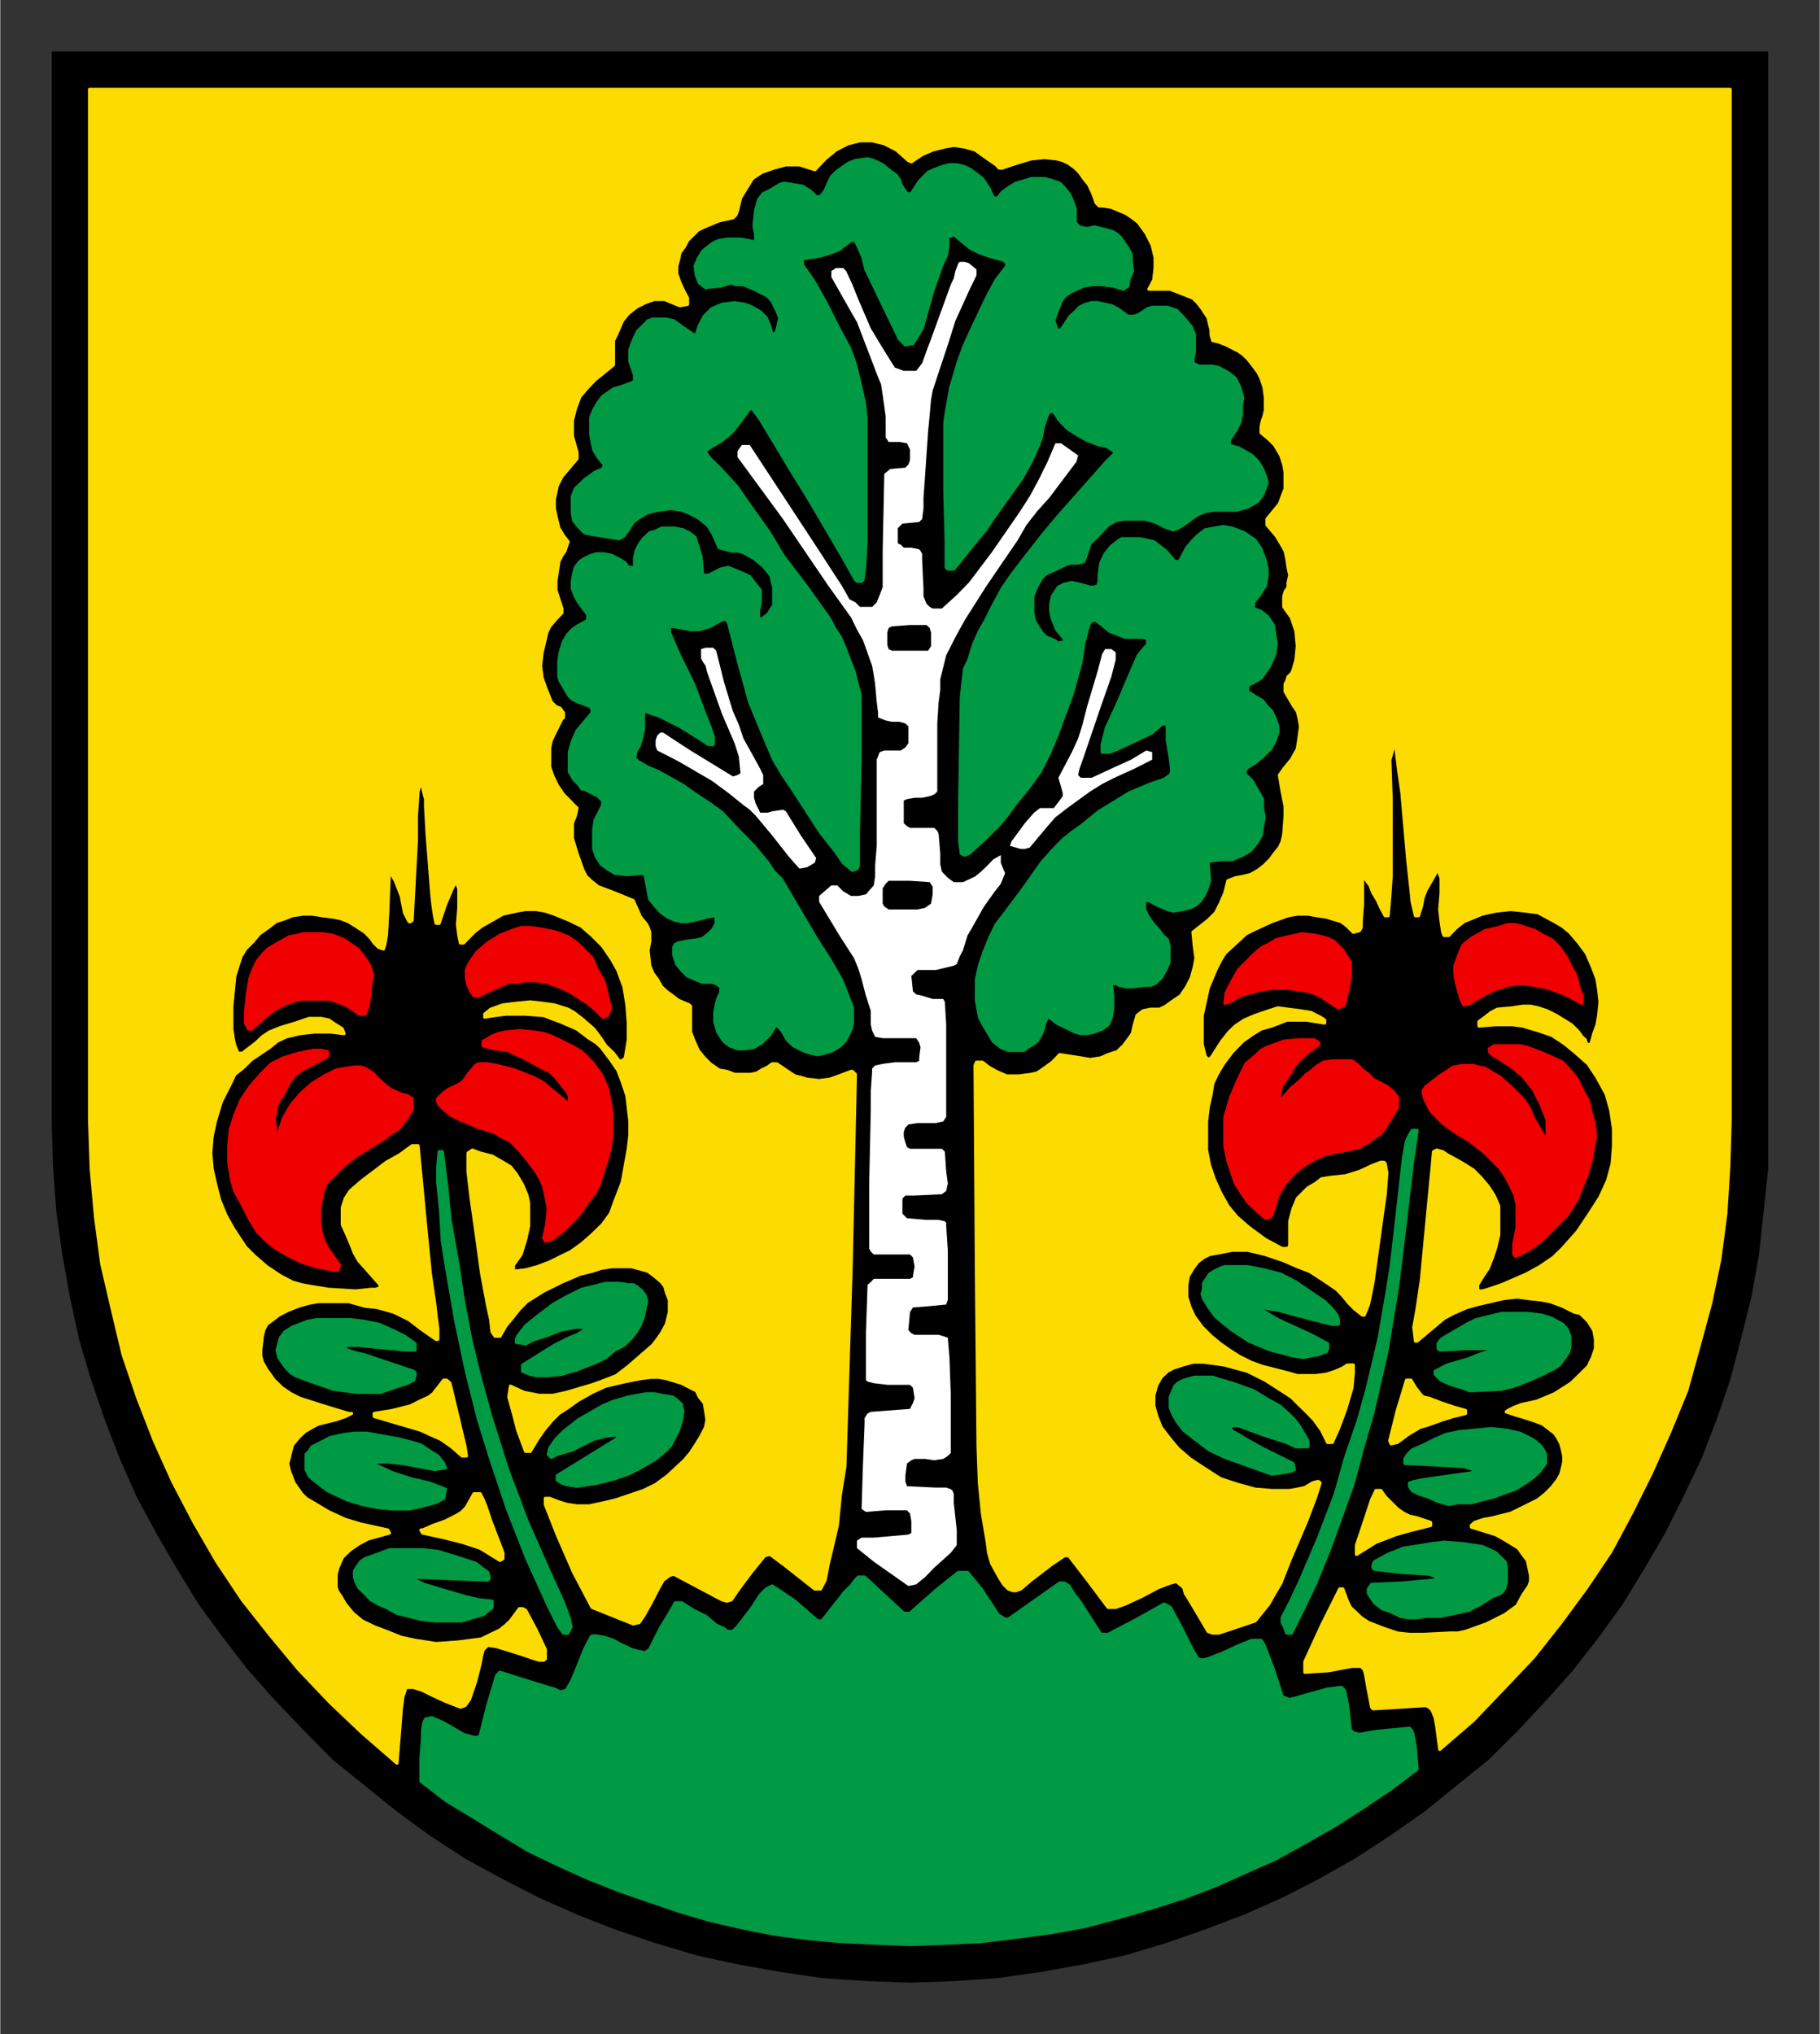
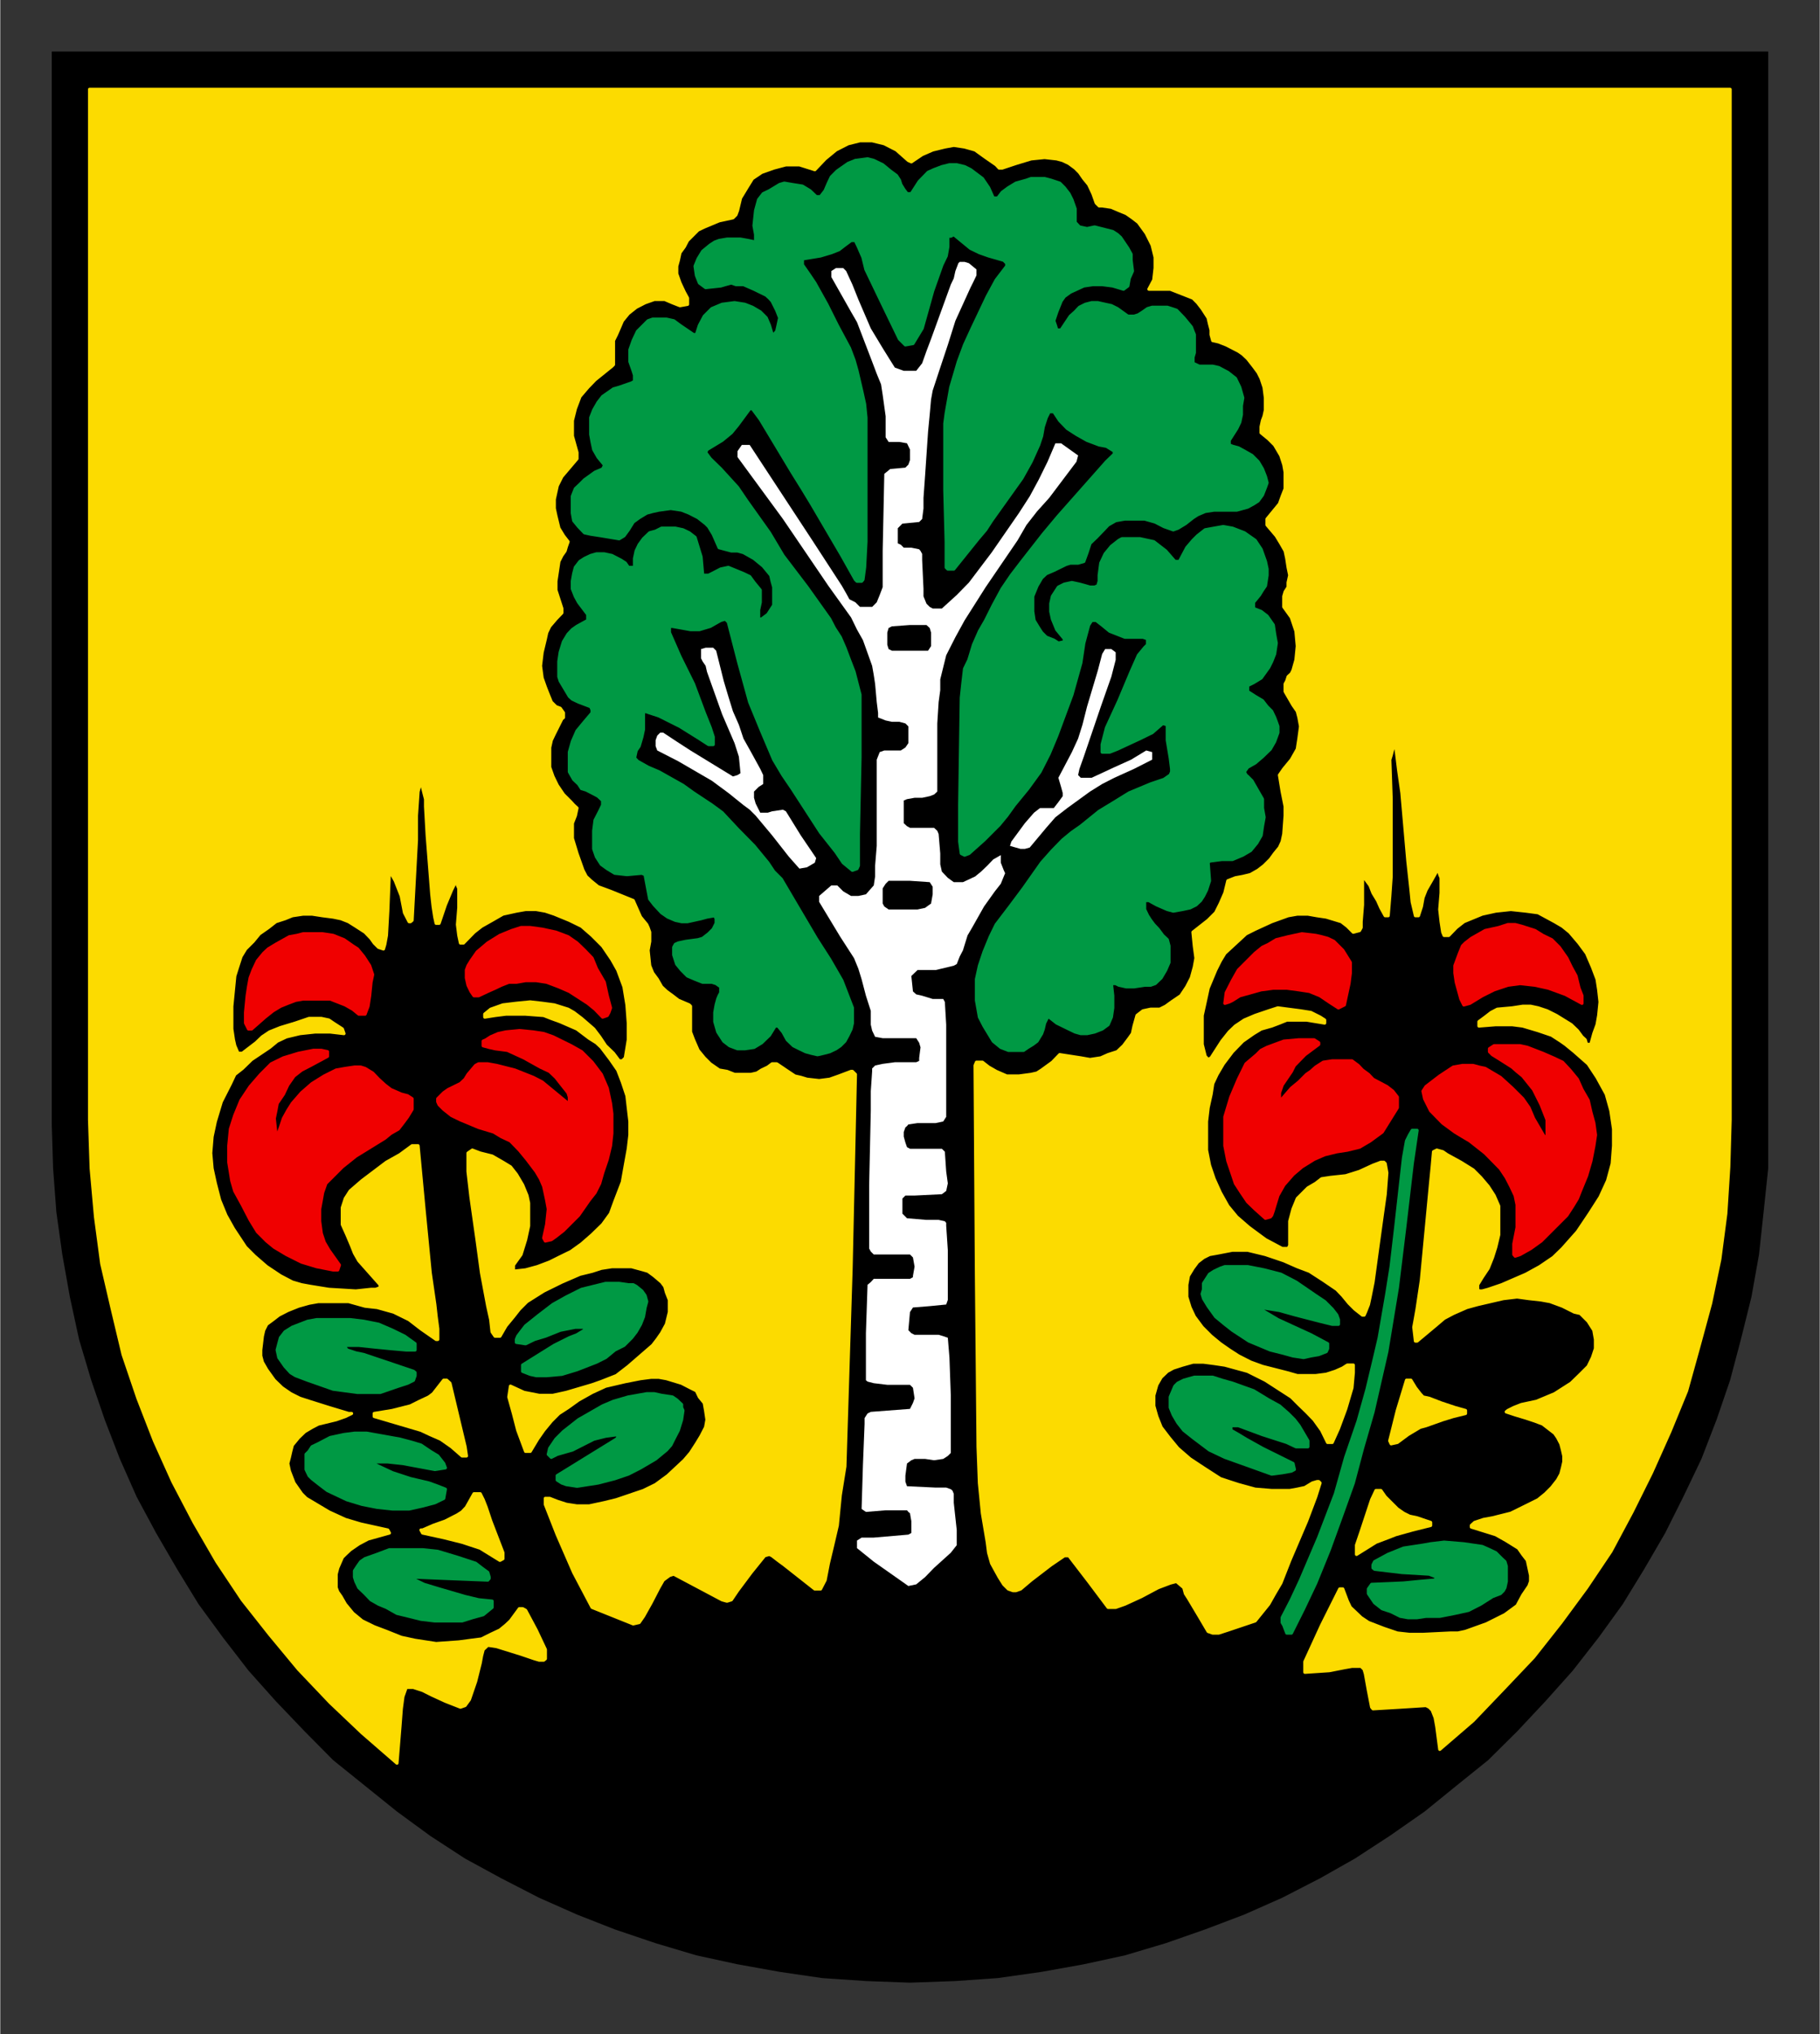
<svg xmlns="http://www.w3.org/2000/svg" version="1.0" width="179" height="200" viewBox="-2.381 -2.381 84.138 94.038" id="svg15813">
  <rect x="-2.381" y="-2.381" width="84.138" height="94.038" fill="#333333" stroke="none" />
  <defs id="defs15815">
    <clipPath id="clipPath14191">
      <path d="M 354.48,505.32 L 418.19,505.32 L 418.19,433.69 L 354.48,433.69 L 354.48,505.32 z" id="path14193" />
    </clipPath>
    <clipPath id="clipPath14203">
      <path d="M 354.48,505.32 L 418.19,505.32 L 418.19,433.69 L 354.48,433.69 L 354.48,505.32 z" id="path14205" />
    </clipPath>
  </defs>
  <g transform="translate(-468.884,-184.868)" id="layer1">
    <g transform="matrix(1.25,0,0,1.25,25.646,-357.37)" id="g14187">
      <g clip-path="url(#clipPath14191)" id="g14189">
        <g id="g14195">
          <path d="M 354.59,433.79 L 418.09,433.79 L 418.09,473.47 L 418.09,473.47 L 418.09,475.1 L 417.92,476.71 L 417.75,478.28 L 417.47,479.85 L 417.08,481.42 L 416.68,482.93 L 416.18,484.39 L 415.62,485.84 L 414.95,487.24 L 414.28,488.58 L 413.5,489.92 L 412.71,491.21 L 411.82,492.44 L 410.86,493.67 L 409.85,494.8 L 408.8,495.92 L 407.73,496.98 L 406.55,497.93 L 405.38,498.88 L 404.09,499.78 L 402.8,500.62 L 401.51,501.35 L 400.11,502.07 L 398.71,502.69 L 397.26,503.24 L 395.8,503.75 L 394.29,504.2 L 392.77,504.53 L 391.21,504.81 L 389.59,505.04 L 388.02,505.15 L 386.34,505.21 L 386.34,505.21 L 384.71,505.15 L 383.09,505.04 L 381.52,504.81 L 379.96,504.53 L 378.44,504.2 L 376.93,503.75 L 375.42,503.24 L 374.02,502.69 L 372.62,502.07 L 371.22,501.35 L 369.88,500.62 L 368.59,499.78 L 367.36,498.88 L 366.18,497.93 L 365,496.98 L 363.95,495.92 L 362.88,494.8 L 361.87,493.67 L 360.92,492.44 L 360.02,491.21 L 359.23,489.92 L 358.45,488.58 L 357.73,487.24 L 357.11,485.84 L 356.55,484.39 L 356.05,482.93 L 355.6,481.42 L 355.26,479.85 L 354.98,478.28 L 354.76,476.71 L 354.64,475.1 L 354.59,473.47 L 354.59,433.79 z" id="path14197" style="fill:#000000;fill-opacity:1;fill-rule:evenodd;stroke:none" />
        </g>
      </g>
    </g>
    <g transform="matrix(1.25,0,0,1.25,25.646,-357.37)" id="g14199">
      <g clip-path="url(#clipPath14203)" id="g14201">
-         <path d="M 368.25,497.76 L 368.25,497.76 L 368.25,496.92 L 368.31,496.14 L 368.31,496.14 L 368.31,495.86 L 368.36,495.58 L 368.36,495.58 L 368.42,495.46 L 368.42,495.46 L 368.65,495.41 L 368.65,495.41 L 369.04,495.58 L 369.43,495.8 L 369.82,496.03 L 370.21,496.14 L 370.21,496.14 L 370.33,496.14 L 370.44,496.08 L 370.44,496.08 L 370.72,494.96 L 371.05,493.85 L 371.17,493.73 L 371.17,493.73 L 371.89,493.96 L 371.89,493.96 L 372.96,494.29 L 372.96,494.29 L 373.18,494.35 L 373.4,494.46 L 373.4,494.46 L 373.63,494.4 L 373.63,494.4 L 373.85,494.01 L 374.08,493.45 L 374.3,492.89 L 374.53,492.44 L 374.53,492.44 L 374.58,492.39 L 374.74,492.39 L 375.03,492.44 L 375.37,492.55 L 375.58,492.67 L 375.58,492.67 L 376.04,492.89 L 376.26,492.95 L 376.54,493.01 L 376.54,493.01 L 376.71,492.89 L 376.71,492.89 L 377.1,492.11 L 377.44,491.55 L 377.66,491.16 L 377.89,491.16 L 377.89,491.16 L 378.33,491.44 L 378.78,491.66 L 378.78,491.66 L 379.17,491.99 L 379.45,492.11 L 379.57,492.22 L 379.57,492.22 L 379.79,492.22 L 379.79,492.22 L 379.96,492.05 L 379.96,492.05 L 380.51,491.33 L 380.8,490.88 L 381.02,490.65 L 381.24,490.54 L 381.24,490.54 L 381.58,490.76 L 382.08,491.1 L 382.92,491.83 L 383.09,491.83 L 383.09,491.83 L 383.93,490.76 L 383.93,490.76 L 384.16,490.54 L 384.32,490.32 L 384.32,490.32 L 384.43,490.21 L 384.66,490.21 L 384.66,490.21 L 386.11,491.55 L 386.34,491.55 L 386.34,491.55 L 387.29,490.71 L 387.85,490.26 L 388.13,490.04 L 388.13,490.04 L 388.47,490.04 L 388.47,490.04 L 388.97,490.65 L 389.42,491.33 L 389.42,491.33 L 389.59,491.6 L 389.59,491.6 L 389.86,491.77 L 389.98,491.77 L 389.98,491.77 L 391.88,490.43 L 392.05,490.43 L 392.05,490.43 L 392.22,490.54 L 392.22,490.54 L 392.39,490.82 L 392.61,491.1 L 392.61,491.1 L 393.4,492.33 L 393.67,492.33 L 393.67,492.33 L 394.74,491.77 L 395.74,491.21 L 395.74,491.21 L 395.86,491.27 L 395.97,491.33 L 395.97,491.33 L 396.36,492.05 L 396.75,492.83 L 396.75,492.83 L 396.98,493.23 L 396.98,493.23 L 397.15,493.28 L 397.37,493.23 L 397.93,493.01 L 398.54,492.73 L 398.99,492.55 L 398.99,492.55 L 399.33,492.55 L 399.33,492.55 L 399.44,492.73 L 399.44,492.73 L 399.78,493.62 L 400.11,494.63 L 400.11,494.63 L 400.22,494.68 L 400.39,494.74 L 400.39,494.74 L 401.01,494.57 L 401.79,494.35 L 401.79,494.35 L 402.3,494.29 L 402.41,494.4 L 402.41,494.4 L 402.46,494.63 L 402.46,494.63 L 402.52,494.91 L 402.52,494.91 L 402.63,495.86 L 402.74,495.97 L 402.74,495.97 L 402.97,496.03 L 402.97,496.03 L 403.3,495.97 L 403.58,495.92 L 403.58,495.92 L 404.82,495.8 L 404.92,495.92 L 404.92,495.92 L 404.98,496.19 L 405.04,496.58 L 405.1,497.31 L 405.1,497.31 L 404.14,498.04 L 403.14,498.71 L 402.08,499.39 L 401.01,500 L 399.89,500.62 L 398.77,501.12 L 397.65,501.62 L 396.47,502.07 L 395.24,502.46 L 394.07,502.8 L 392.77,503.14 L 391.55,503.36 L 390.26,503.53 L 388.97,503.69 L 387.68,503.75 L 386.34,503.8 L 386.34,503.8 L 385.11,503.75 L 383.82,503.69 L 382.59,503.58 L 381.35,503.42 L 380.18,503.19 L 378.95,502.91 L 377.83,502.58 L 376.65,502.18 L 375.53,501.79 L 374.42,501.35 L 373.29,500.84 L 372.23,500.33 L 371.22,499.72 L 370.21,499.1 L 369.2,498.49 L 368.25,497.76 L 368.25,497.76 z" id="path14207" style="fill:#009944;fill-opacity:1;fill-rule:evenodd;stroke:#009944;stroke-width:0.12;stroke-linecap:round;stroke-linejoin:round;stroke-miterlimit:10;stroke-dasharray:none;stroke-opacity:1" />
-         <path d="M 373.52,492.28 L 373.52,492.28 L 373.35,492.05 L 373.35,492.05 L 372.96,491.27 L 372.96,491.27 L 372.17,489.53 L 372.17,489.53 L 371.45,487.69 L 370.83,485.84 L 370.83,485.84 L 370.38,484.39 L 370.38,484.39 L 369.93,482.6 L 369.54,480.75 L 369.54,480.75 L 369.2,478.79 L 369.2,478.79 L 369.04,477.78 L 369.04,477.78 L 368.98,476.71 L 368.98,476.71 L 368.87,475.6 L 368.87,475.04 L 368.92,474.48 L 369.04,474.48 L 369.04,474.48 L 369.2,475.76 L 369.2,475.76 L 369.32,477 L 369.32,477 L 369.6,478.56 L 369.6,478.56 L 369.82,480.02 L 370.1,481.48 L 370.44,482.87 L 370.83,484.27 L 370.83,484.27 L 371.45,486.23 L 372.17,488.14 L 372.17,488.14 L 373.01,490.04 L 373.52,491.16 L 373.74,491.77 L 373.74,491.77 L 373.8,492.05 L 373.74,492.17 L 373.69,492.28 L 373.52,492.28 z" id="path14209" style="fill:#009944;fill-opacity:1;fill-rule:evenodd;stroke:#009944;stroke-width:0.12;stroke-linecap:round;stroke-linejoin:round;stroke-miterlimit:10;stroke-dasharray:none;stroke-opacity:1" />
        <path d="M 400.28,492.28 L 400.28,492.28 L 400.17,491.99 L 400.11,491.89 L 400.11,491.71 L 400.11,491.71 L 400.45,491.05 L 400.79,490.32 L 400.79,490.32 L 401.46,488.75 L 402.08,487.13 L 402.08,487.13 L 402.46,485.78 L 402.92,484.44 L 402.92,484.44 L 403.25,483.26 L 403.25,483.26 L 403.53,482.09 L 403.53,482.09 L 403.7,481.36 L 403.7,481.36 L 403.98,479.74 L 403.98,479.74 L 404.14,478.73 L 404.14,478.73 L 404.31,477.28 L 404.48,475.76 L 404.48,475.76 L 404.6,474.7 L 404.71,474.08 L 404.82,473.86 L 404.92,473.69 L 405.1,473.69 L 405.1,473.69 L 404.92,474.92 L 404.92,474.92 L 404.65,477.22 L 404.37,479.51 L 404.37,479.51 L 403.98,481.87 L 403.47,484.1 L 403.47,484.1 L 403.08,485.45 L 403.08,485.45 L 402.74,486.73 L 402.3,487.96 L 401.85,489.2 L 401.35,490.43 L 401.35,490.43 L 400.9,491.38 L 400.45,492.28 L 400.28,492.28 z" id="path14211" style="fill:#009944;fill-opacity:1;fill-rule:evenodd;stroke:#009944;stroke-width:0.12;stroke-linecap:round;stroke-linejoin:round;stroke-miterlimit:10;stroke-dasharray:none;stroke-opacity:1" />
        <path d="M 370.88,491.33 L 370.88,491.33 L 370.55,491.6 L 370.15,491.71 L 369.77,491.83 L 369.38,491.83 L 369.38,491.83 L 369.04,491.83 L 368.76,491.83 L 368.76,491.83 L 368.25,491.77 L 367.81,491.66 L 367.36,491.55 L 366.97,491.33 L 366.97,491.33 L 366.68,491.21 L 366.4,491.05 L 366.4,491.05 L 366.18,490.82 L 365.95,490.6 L 365.84,490.37 L 365.79,490.21 L 365.79,490.21 L 365.79,489.98 L 365.9,489.81 L 366.02,489.64 L 366.18,489.53 L 366.18,489.53 L 366.63,489.37 L 367.08,489.2 L 367.08,489.2 L 367.7,489.2 L 368.31,489.2 L 368.31,489.2 L 368.87,489.26 L 369.6,489.48 L 370.27,489.7 L 370.49,489.87 L 370.72,490.04 L 370.72,490.04 L 370.77,490.21 L 370.77,490.26 L 370.72,490.32 L 370.72,490.32 L 369.2,490.26 L 369.2,490.26 L 367.97,490.21 L 367.97,490.21 L 368.03,490.32 L 368.03,490.32 L 368.36,490.48 L 368.92,490.65 L 369.88,490.93 L 369.88,490.93 L 370.38,491.05 L 370.88,491.1 L 370.88,491.1 L 370.88,491.33 L 370.88,491.33 z" id="path14213" style="fill:#009944;fill-opacity:1;fill-rule:evenodd;stroke:#009944;stroke-width:0.12;stroke-linecap:round;stroke-linejoin:round;stroke-miterlimit:10;stroke-dasharray:none;stroke-opacity:1" />
        <path d="M 403.53,489.64 L 403.53,489.64 L 404.03,489.37 L 404.6,489.14 L 404.6,489.14 L 405.32,489.03 L 405.32,489.03 L 405.6,488.98 L 405.6,488.98 L 406.1,488.92 L 406.83,488.98 L 407.51,489.08 L 407.78,489.2 L 408.01,489.31 L 408.01,489.31 L 408.23,489.53 L 408.35,489.64 L 408.4,489.81 L 408.4,489.81 L 408.4,490.1 L 408.4,490.1 L 408.4,490.37 L 408.35,490.6 L 408.35,490.6 L 408.29,490.71 L 408.18,490.82 L 407.89,490.93 L 407.89,490.93 L 407.45,491.21 L 407,491.44 L 406.5,491.55 L 405.94,491.66 L 405.94,491.66 L 405.43,491.66 L 405.43,491.66 L 405.1,491.71 L 404.76,491.71 L 404.76,491.71 L 404.48,491.66 L 404.14,491.49 L 403.81,491.38 L 403.53,491.16 L 403.53,491.16 L 403.3,490.82 L 403.3,490.82 L 403.3,490.65 L 403.3,490.65 L 403.42,490.48 L 403.42,490.48 L 404.6,490.43 L 405.21,490.37 L 405.77,490.32 L 405.83,490.21 L 405.83,490.21 L 405.55,490.1 L 405.55,490.1 L 404.54,490.04 L 403.53,489.92 L 403.47,489.87 L 403.47,489.87 L 403.47,489.76 L 403.53,489.64 L 403.53,489.64 z" id="path14215" style="fill:#009944;fill-opacity:1;fill-rule:evenodd;stroke:#009944;stroke-width:0.12;stroke-linecap:round;stroke-linejoin:round;stroke-miterlimit:10;stroke-dasharray:none;stroke-opacity:1" />
        <path d="M 369.09,487.3 L 369.09,487.3 L 368.76,487.46 L 368.76,487.46 L 368.31,487.58 L 367.81,487.69 L 367.19,487.69 L 366.63,487.63 L 366.63,487.63 L 366.07,487.52 L 365.51,487.35 L 365.51,487.35 L 364.79,487.01 L 364.5,486.79 L 364.22,486.57 L 364.22,486.57 L 364.11,486.46 L 364,486.23 L 364,486.23 L 364,486.06 L 364,485.84 L 364,485.67 L 364.11,485.56 L 364.11,485.56 L 364.22,485.39 L 364.45,485.28 L 364.89,485.05 L 365.4,484.94 L 365.79,484.89 L 365.79,484.89 L 366.24,484.89 L 366.86,485 L 367.47,485.11 L 367.92,485.23 L 367.92,485.23 L 368.25,485.33 L 368.59,485.56 L 368.87,485.73 L 369.09,486.01 L 369.09,486.01 L 369.15,486.17 L 369.15,486.17 L 368.76,486.23 L 368.76,486.23 L 367.58,486.01 L 367.58,486.01 L 367.02,485.95 L 366.74,485.95 L 366.46,485.95 L 366.46,485.95 L 366.57,486.06 L 366.57,486.06 L 367.19,486.35 L 367.86,486.57 L 367.86,486.57 L 368.54,486.73 L 368.87,486.85 L 369.15,486.96 L 369.15,486.96 L 369.09,487.3 L 369.09,487.3 z" id="path14217" style="fill:#009944;fill-opacity:1;fill-rule:evenodd;stroke:#009944;stroke-width:0.12;stroke-linecap:round;stroke-linejoin:round;stroke-miterlimit:10;stroke-dasharray:none;stroke-opacity:1" />
-         <path d="M 409.85,486.01 L 409.85,486.01 L 409.64,486.29 L 409.41,486.51 L 409.41,486.51 L 409.18,486.68 L 409.18,486.68 L 408.73,486.96 L 408.73,486.96 L 408.4,487.07 L 408.4,487.07 L 407.95,487.24 L 407.51,487.35 L 407.11,487.46 L 406.61,487.46 L 406.61,487.46 L 406.27,487.52 L 406.27,487.52 L 405.88,487.41 L 405.49,487.24 L 405.49,487.24 L 405.15,487.13 L 404.92,487.01 L 404.82,486.85 L 404.82,486.73 L 404.82,486.73 L 404.98,486.68 L 404.98,486.68 L 405.26,486.62 L 405.6,486.57 L 405.6,486.57 L 407.17,486.35 L 407.17,486.35 L 407.17,486.29 L 407.17,486.23 L 407.17,486.23 L 406.83,486.12 L 406.83,486.12 L 405.77,486.06 L 404.76,486.01 L 404.65,486.01 L 404.65,486.01 L 404.65,485.84 L 404.65,485.84 L 404.76,485.67 L 404.92,485.51 L 405.32,485.33 L 405.32,485.33 L 405.77,485.11 L 405.77,485.11 L 406.16,484.94 L 406.67,484.83 L 407.23,484.78 L 407.84,484.72 L 408.4,484.78 L 408.91,484.89 L 409.35,485.11 L 409.52,485.23 L 409.69,485.39 L 409.69,485.39 L 409.8,485.56 L 409.85,485.67 L 409.85,485.67 L 409.85,486.01 L 409.85,486.01 z" id="path14219" style="fill:#009944;fill-opacity:1;fill-rule:evenodd;stroke:#009944;stroke-width:0.12;stroke-linecap:round;stroke-linejoin:round;stroke-miterlimit:10;stroke-dasharray:none;stroke-opacity:1" />
        <path d="M 377.89,483.83 L 377.89,483.83 L 377.89,483.94 L 377.94,484.05 L 377.89,484.39 L 377.77,484.78 L 377.6,485.11 L 377.6,485.11 L 377.49,485.33 L 377.33,485.51 L 376.93,485.84 L 376.37,486.17 L 376.37,486.17 L 375.92,486.4 L 375.92,486.4 L 375.42,486.57 L 374.8,486.73 L 374.02,486.85 L 374.02,486.85 L 373.63,486.79 L 373.46,486.73 L 373.29,486.62 L 373.29,486.46 L 373.29,486.46 L 375.48,485.11 L 375.48,485.11 L 375.53,485.05 L 375.53,484.94 L 375.53,484.94 L 375.08,485 L 374.64,485.11 L 374.64,485.11 L 373.85,485.51 L 373.29,485.67 L 373.07,485.78 L 373.07,485.78 L 372.96,485.67 L 372.96,485.67 L 373.01,485.45 L 373.01,485.45 L 373.24,485.11 L 373.52,484.83 L 374.08,484.39 L 374.08,484.39 L 374.97,483.88 L 374.97,483.88 L 375.37,483.71 L 375.92,483.55 L 376.6,483.43 L 376.88,483.43 L 377.15,483.49 L 377.15,483.49 L 377.55,483.55 L 377.71,483.66 L 377.89,483.83 L 377.89,483.83 z" id="path14221" style="fill:#009944;fill-opacity:1;fill-rule:evenodd;stroke:#009944;stroke-width:0.12;stroke-linecap:round;stroke-linejoin:round;stroke-miterlimit:10;stroke-dasharray:none;stroke-opacity:1" />
        <path d="M 400.56,486.23 L 400.56,486.23 L 400.45,486.29 L 400.45,486.29 L 400.11,486.35 L 399.72,486.4 L 399.72,486.4 L 398.94,486.12 L 397.99,485.78 L 397.99,485.78 L 397.42,485.51 L 396.81,485.05 L 396.47,484.78 L 396.25,484.5 L 396.08,484.21 L 395.97,483.94 L 395.97,483.94 L 395.97,483.71 L 395.97,483.55 L 395.97,483.55 L 396.14,483.15 L 396.14,483.15 L 396.25,483.04 L 396.47,482.93 L 396.86,482.82 L 396.86,482.82 L 397.15,482.82 L 397.54,482.82 L 397.88,482.93 L 398.27,483.04 L 399.05,483.32 L 399.61,483.66 L 399.61,483.66 L 400.01,483.88 L 400.33,484.16 L 400.33,484.16 L 400.56,484.39 L 400.73,484.61 L 401.06,485.17 L 401.06,485.17 L 401.06,485.39 L 401.06,485.39 L 400.84,485.39 L 400.62,485.39 L 400.62,485.39 L 400.28,485.23 L 400.28,485.23 L 399.38,484.94 L 398.49,484.61 L 398.49,484.61 L 398.21,484.61 L 398.21,484.78 L 398.21,484.78 L 398.49,484.94 L 398.77,485.11 L 399.38,485.45 L 399.38,485.45 L 400.51,486.01 L 400.51,486.01 L 400.56,486.23 L 400.56,486.23 z" id="path14223" style="fill:#009944;fill-opacity:1;fill-rule:evenodd;stroke:#009944;stroke-width:0.12;stroke-linecap:round;stroke-linejoin:round;stroke-miterlimit:10;stroke-dasharray:none;stroke-opacity:1" />
-         <path d="M 368.03,482.65 L 368.03,482.65 L 368.03,482.76 L 367.97,482.93 L 367.97,482.93 L 367.75,483.04 L 367.41,483.15 L 366.74,483.38 L 366.74,483.38 L 366.35,483.38 L 365.9,483.38 L 365,483.26 L 365,483.26 L 364.06,482.93 L 364.06,482.93 L 363.61,482.76 L 363.43,482.65 L 363.22,482.42 L 363.22,482.42 L 362.99,482.09 L 362.99,482.09 L 362.93,481.81 L 362.93,481.81 L 362.99,481.58 L 363.05,481.36 L 363.05,481.36 L 363.22,481.14 L 363.49,480.97 L 363.49,480.97 L 364.06,480.75 L 364.06,480.75 L 364.39,480.69 L 364.89,480.69 L 365.63,480.69 L 365.63,480.69 L 366.13,480.75 L 366.68,480.86 L 367.19,481.08 L 367.64,481.3 L 367.64,481.3 L 368.03,481.58 L 368.03,481.58 L 368.03,481.81 L 368.03,481.81 L 367.7,481.81 L 367.7,481.81 L 367.13,481.76 L 366.52,481.7 L 365.95,481.64 L 365.4,481.64 L 365.4,481.64 L 365.51,481.81 L 365.51,481.81 L 365.84,481.92 L 366.13,481.98 L 366.13,481.98 L 367.97,482.6 L 368.03,482.65 z" id="path14225" style="fill:#009944;fill-opacity:1;fill-rule:evenodd;stroke:#009944;stroke-width:0.12;stroke-linecap:round;stroke-linejoin:round;stroke-miterlimit:10;stroke-dasharray:none;stroke-opacity:1" />
-         <path d="M 405.88,481.58 L 405.88,481.58 L 405.99,481.42 L 405.99,481.42 L 406.27,481.25 L 406.27,481.25 L 406.94,480.86 L 407.28,480.69 L 407.73,480.58 L 407.73,480.58 L 408.23,480.46 L 408.23,480.46 L 408.62,480.46 L 409.18,480.46 L 409.69,480.52 L 410.08,480.64 L 410.08,480.64 L 410.48,480.86 L 410.48,480.86 L 410.64,481.03 L 410.75,481.3 L 410.75,481.3 L 410.75,481.7 L 410.75,481.7 L 410.69,481.92 L 410.53,482.14 L 410.36,482.37 L 410.19,482.48 L 410.19,482.48 L 409.75,482.71 L 409.24,482.93 L 408.68,483.15 L 408.23,483.26 L 408.23,483.26 L 407.05,483.32 L 407.05,483.32 L 406.78,483.21 L 406.39,483.1 L 405.99,482.93 L 405.77,482.71 L 405.77,482.6 L 405.77,482.6 L 406.21,482.37 L 406.21,482.37 L 407,482.14 L 407.39,481.98 L 407.73,481.87 L 407.78,481.76 L 407.78,481.76 L 406.89,481.76 L 405.94,481.81 L 405.88,481.76 L 405.88,481.58 z" id="path14227" style="fill:#009944;fill-opacity:1;fill-rule:evenodd;stroke:#009944;stroke-width:0.12;stroke-linecap:round;stroke-linejoin:round;stroke-miterlimit:10;stroke-dasharray:none;stroke-opacity:1" />
+         <path d="M 368.03,482.65 L 368.03,482.65 L 368.03,482.76 L 367.97,482.93 L 367.97,482.93 L 367.75,483.04 L 367.41,483.15 L 366.74,483.38 L 366.74,483.38 L 366.35,483.38 L 365.9,483.38 L 365,483.26 L 365,483.26 L 364.06,482.93 L 364.06,482.93 L 363.61,482.76 L 363.43,482.65 L 363.22,482.42 L 363.22,482.42 L 362.99,482.09 L 362.99,482.09 L 362.93,481.81 L 362.93,481.81 L 362.99,481.58 L 363.05,481.36 L 363.05,481.36 L 363.22,481.14 L 363.49,480.97 L 363.49,480.97 L 364.06,480.75 L 364.39,480.69 L 364.89,480.69 L 365.63,480.69 L 365.63,480.69 L 366.13,480.75 L 366.68,480.86 L 367.19,481.08 L 367.64,481.3 L 367.64,481.3 L 368.03,481.58 L 368.03,481.58 L 368.03,481.81 L 368.03,481.81 L 367.7,481.81 L 367.7,481.81 L 367.13,481.76 L 366.52,481.7 L 365.95,481.64 L 365.4,481.64 L 365.4,481.64 L 365.51,481.81 L 365.51,481.81 L 365.84,481.92 L 366.13,481.98 L 366.13,481.98 L 367.97,482.6 L 368.03,482.65 z" id="path14225" style="fill:#009944;fill-opacity:1;fill-rule:evenodd;stroke:#009944;stroke-width:0.12;stroke-linecap:round;stroke-linejoin:round;stroke-miterlimit:10;stroke-dasharray:none;stroke-opacity:1" />
        <path d="M 371.78,481.53 L 371.78,481.53 L 371.78,481.42 L 371.78,481.42 L 371.83,481.3 L 371.95,481.14 L 372.12,480.92 L 372.12,480.92 L 372.62,480.52 L 373.13,480.13 L 373.63,479.85 L 374.19,479.57 L 374.19,479.57 L 375.08,479.35 L 375.08,479.35 L 375.58,479.35 L 375.58,479.35 L 375.92,479.4 L 376.1,479.4 L 376.21,479.46 L 376.21,479.46 L 376.42,479.63 L 376.54,479.8 L 376.6,480.02 L 376.54,480.24 L 376.54,480.24 L 376.48,480.58 L 376.37,480.86 L 376.21,481.14 L 376.04,481.36 L 376.04,481.36 L 375.76,481.64 L 375.42,481.81 L 375.42,481.81 L 375.08,482.09 L 374.74,482.26 L 374.02,482.54 L 374.02,482.54 L 373.46,482.71 L 373.46,482.71 L 372.9,482.76 L 372.9,482.76 L 372.67,482.76 L 372.51,482.76 L 372.51,482.76 L 372.29,482.71 L 372.01,482.6 L 372.01,482.37 L 372.01,482.37 L 372.73,481.92 L 372.73,481.92 L 373.18,481.64 L 373.18,481.64 L 373.74,481.36 L 374.02,481.25 L 374.3,481.08 L 374.3,480.97 L 374.3,480.97 L 373.96,480.97 L 373.96,480.97 L 373.4,481.08 L 372.85,481.3 L 372.85,481.3 L 372.45,481.42 L 372.12,481.58 L 372.12,481.58 L 371.78,481.53 L 371.78,481.53 z" id="path14229" style="fill:#009944;fill-opacity:1;fill-rule:evenodd;stroke:#009944;stroke-width:0.12;stroke-linecap:round;stroke-linejoin:round;stroke-miterlimit:10;stroke-dasharray:none;stroke-opacity:1" />
        <path d="M 401.79,481.58 L 401.79,481.58 L 401.79,481.76 L 401.74,481.87 L 401.74,481.87 L 401.46,481.98 L 401.17,482.03 L 401.17,482.03 L 400.9,482.09 L 400.51,482.03 L 400.11,481.92 L 399.67,481.81 L 398.88,481.48 L 398.27,481.08 L 398.27,481.08 L 397.99,480.86 L 397.65,480.58 L 397.37,480.19 L 397.2,479.91 L 397.2,479.91 L 397.15,479.74 L 397.2,479.57 L 397.2,479.57 L 397.2,479.35 L 397.31,479.18 L 397.42,479.01 L 397.59,478.9 L 397.59,478.9 L 397.82,478.79 L 397.99,478.73 L 397.99,478.73 L 398.43,478.73 L 398.83,478.73 L 398.83,478.73 L 399.44,478.85 L 400.06,479.01 L 400.06,479.01 L 400.62,479.3 L 401.35,479.8 L 401.68,480.02 L 401.96,480.3 L 402.13,480.52 L 402.19,480.69 L 402.19,480.75 L 402.19,480.86 L 402.19,480.86 L 401.96,480.86 L 401.96,480.86 L 401.51,480.75 L 400.62,480.52 L 400.62,480.52 L 400.01,480.35 L 399.33,480.24 L 399.38,480.35 L 399.38,480.35 L 399.95,480.69 L 399.95,480.69 L 401.17,481.25 L 401.17,481.25 L 401.79,481.58 L 401.79,481.58 z" id="path14231" style="fill:#009944;fill-opacity:1;fill-rule:evenodd;stroke:#009944;stroke-width:0.12;stroke-linecap:round;stroke-linejoin:round;stroke-miterlimit:10;stroke-dasharray:none;stroke-opacity:1" />
        <path d="M 384.21,469.16 L 384.21,469.16 L 384.21,469.44 L 384.21,469.72 L 384.16,469.94 L 384.05,470.17 L 383.93,470.39 L 383.76,470.56 L 383.6,470.67 L 383.37,470.78 L 383.14,470.84 L 382.92,470.89 L 382.7,470.84 L 382.48,470.78 L 382.25,470.67 L 382.03,470.56 L 381.8,470.34 L 381.64,470.05 L 381.64,470.05 L 381.46,469.83 L 381.35,469.83 L 381.35,469.83 L 381.14,470.17 L 381.14,470.17 L 380.85,470.45 L 380.57,470.62 L 380.23,470.67 L 379.96,470.67 L 379.67,470.56 L 379.45,470.39 L 379.23,470.05 L 379.12,469.67 L 379.12,469.67 L 379.12,469.33 L 379.17,469.05 L 379.17,469.05 L 379.23,468.83 L 379.28,468.71 L 379.34,468.6 L 379.34,468.38 L 379.34,468.38 L 379.17,468.26 L 379.01,468.21 L 378.67,468.21 L 378.67,468.21 L 378.39,468.1 L 378.11,467.98 L 377.89,467.76 L 377.71,467.54 L 377.71,467.54 L 377.6,467.2 L 377.6,466.92 L 377.6,466.92 L 377.66,466.81 L 377.77,466.76 L 377.77,466.76 L 378.05,466.7 L 378.05,466.7 L 378.5,466.64 L 378.67,466.59 L 378.89,466.42 L 378.89,466.42 L 379.06,466.25 L 379.17,466.03 L 379.17,466.03 L 379.17,465.86 L 379.12,465.75 L 379.12,465.75 L 378.83,465.8 L 378.61,465.86 L 378.11,465.97 L 378.11,465.97 L 377.89,465.97 L 377.66,465.92 L 377.38,465.8 L 377.15,465.64 L 377.15,465.64 L 376.88,465.35 L 376.71,465.13 L 376.71,465.13 L 376.54,464.23 L 376.42,464.18 L 376.42,464.18 L 375.87,464.23 L 375.42,464.18 L 375.14,464.01 L 374.92,463.85 L 374.74,463.57 L 374.64,463.28 L 374.64,462.95 L 374.64,462.61 L 374.64,462.61 L 374.69,462.22 L 374.86,461.89 L 374.86,461.89 L 374.97,461.66 L 374.97,461.66 L 374.97,461.49 L 374.97,461.49 L 374.8,461.33 L 374.69,461.27 L 374.36,461.1 L 374.19,461.05 L 374.08,460.88 L 373.9,460.71 L 373.74,460.43 L 373.74,460.43 L 373.74,460.1 L 373.74,459.7 L 373.74,459.7 L 373.85,459.31 L 374.02,458.92 L 374.02,458.92 L 374.3,458.58 L 374.58,458.25 L 374.58,458.25 L 374.58,458.14 L 374.53,458.02 L 374.53,458.02 L 374.08,457.85 L 373.85,457.74 L 373.74,457.64 L 373.74,457.64 L 373.4,457.07 L 373.4,457.07 L 373.35,456.91 L 373.35,456.73 L 373.35,456.73 L 373.35,456.35 L 373.4,456.01 L 373.52,455.62 L 373.69,455.34 L 373.69,455.34 L 373.85,455.17 L 374.02,455.05 L 374.42,454.83 L 374.42,454.61 L 374.42,454.61 L 374.08,454.16 L 373.96,453.94 L 373.85,453.66 L 373.85,453.66 L 373.85,453.38 L 373.85,453.38 L 373.9,453.1 L 373.96,452.87 L 374.13,452.65 L 374.3,452.54 L 374.53,452.43 L 374.74,452.37 L 375.03,452.37 L 375.31,452.43 L 375.31,452.43 L 375.64,452.6 L 375.81,452.71 L 375.92,452.87 L 376.1,452.87 L 376.15,452.87 L 376.15,452.87 L 376.15,452.54 L 376.21,452.26 L 376.21,452.26 L 376.32,452.03 L 376.32,452.03 L 376.48,451.81 L 376.71,451.59 L 376.71,451.59 L 376.93,451.53 L 377.15,451.42 L 377.44,451.42 L 377.66,451.42 L 377.66,451.42 L 377.94,451.48 L 377.94,451.48 L 378.17,451.59 L 378.39,451.76 L 378.39,451.76 L 378.61,452.48 L 378.61,452.48 L 378.67,453.16 L 378.67,453.16 L 378.89,453.16 L 379.01,453.1 L 379.34,452.93 L 379.34,452.93 L 379.62,452.87 L 379.62,452.87 L 380.18,453.1 L 380.41,453.21 L 380.57,453.43 L 380.57,453.43 L 380.8,453.71 L 380.8,453.71 L 380.8,454.16 L 380.8,454.16 L 380.74,454.44 L 380.74,454.78 L 380.85,454.78 L 380.85,454.78 L 381.08,454.61 L 381.08,454.61 L 381.19,454.44 L 381.3,454.27 L 381.3,453.89 L 381.3,453.89 L 381.3,453.6 L 381.3,453.6 L 381.24,453.38 L 381.19,453.16 L 380.91,452.82 L 380.57,452.54 L 380.18,452.32 L 380.18,452.32 L 379.96,452.26 L 379.73,452.26 L 379.28,452.14 L 379.28,452.14 L 379.06,451.64 L 378.89,451.36 L 378.78,451.25 L 378.78,451.25 L 378.5,451.03 L 378.17,450.86 L 377.89,450.75 L 377.49,450.69 L 377.49,450.69 L 377.05,450.75 L 376.82,450.8 L 376.6,450.86 L 376.6,450.86 L 376.32,451.03 L 376.1,451.19 L 376.1,451.19 L 375.92,451.48 L 375.76,451.7 L 375.76,451.7 L 375.58,451.81 L 375.58,451.81 L 374.92,451.7 L 374.53,451.64 L 374.3,451.59 L 374.3,451.59 L 374.08,451.36 L 373.9,451.14 L 373.85,450.86 L 373.85,450.58 L 373.85,450.58 L 373.85,450.24 L 373.96,449.96 L 373.96,449.96 L 374.13,449.8 L 374.3,449.63 L 374.69,449.35 L 374.69,449.35 L 374.97,449.23 L 374.97,449.23 L 375.03,449.12 L 375.03,449.07 L 375.03,449.07 L 374.8,448.79 L 374.64,448.51 L 374.64,448.51 L 374.58,448.23 L 374.53,447.95 L 374.53,447.67 L 374.53,447.33 L 374.64,447.05 L 374.8,446.77 L 374.97,446.55 L 375.2,446.39 L 375.2,446.39 L 375.37,446.27 L 375.58,446.21 L 376.04,446.05 L 376.04,446.05 L 376.15,445.99 L 376.15,445.99 L 376.15,445.76 L 376.1,445.6 L 375.98,445.26 L 375.98,445.26 L 375.98,445.04 L 375.98,444.82 L 375.98,444.82 L 376.1,444.48 L 376.26,444.14 L 376.54,443.86 L 376.65,443.75 L 376.82,443.69 L 376.82,443.69 L 377.1,443.69 L 377.1,443.69 L 377.33,443.69 L 377.33,443.69 L 377.6,443.75 L 377.83,443.92 L 378.33,444.26 L 378.44,444.26 L 378.44,444.26 L 378.55,443.92 L 378.73,443.58 L 378.73,443.58 L 378.83,443.48 L 379.01,443.3 L 379.39,443.14 L 379.85,443.08 L 380.23,443.14 L 380.23,443.14 L 380.51,443.25 L 380.51,443.25 L 380.8,443.42 L 381.02,443.64 L 381.02,443.64 L 381.14,443.92 L 381.24,444.26 L 381.3,444.26 L 381.3,444.26 L 381.41,444.14 L 381.41,444.14 L 381.46,443.92 L 381.52,443.64 L 381.52,443.64 L 381.41,443.36 L 381.41,443.36 L 381.24,443.02 L 381.14,442.91 L 381.02,442.8 L 381.02,442.8 L 380.57,442.58 L 380.18,442.41 L 380.18,442.41 L 379.9,442.41 L 379.9,442.41 L 379.73,442.35 L 379.73,442.35 L 379.51,442.41 L 379.34,442.46 L 379.34,442.46 L 378.78,442.52 L 378.78,442.52 L 378.55,442.35 L 378.44,442.07 L 378.44,442.07 L 378.39,441.73 L 378.5,441.46 L 378.67,441.18 L 378.95,440.95 L 378.95,440.95 L 379.12,440.84 L 379.12,440.84 L 379.28,440.78 L 379.57,440.73 L 380.07,440.73 L 380.07,440.73 L 380.35,440.78 L 380.63,440.84 L 380.63,440.84 L 380.63,440.67 L 380.63,440.56 L 380.57,440.23 L 380.57,440.23 L 380.63,439.67 L 380.63,439.67 L 380.74,439.27 L 380.74,439.27 L 380.91,439.05 L 381.14,438.94 L 381.52,438.71 L 381.52,438.71 L 381.69,438.66 L 381.98,438.71 L 382.36,438.77 L 382.36,438.77 L 382.64,438.94 L 382.87,439.16 L 383.03,439.16 L 383.03,439.16 L 383.2,438.94 L 383.32,438.66 L 383.43,438.43 L 383.65,438.21 L 383.65,438.21 L 384.05,437.93 L 384.32,437.82 L 384.32,437.82 L 384.77,437.76 L 384.77,437.76 L 385,437.82 L 385.33,437.98 L 385.61,438.21 L 385.84,438.38 L 385.84,438.38 L 385.95,438.55 L 386,438.71 L 386.11,438.89 L 386.23,439.05 L 386.39,439.05 L 386.39,439.05 L 386.68,438.6 L 387.01,438.26 L 387.01,438.26 L 387.23,438.16 L 387.52,438.05 L 387.8,437.98 L 388.07,437.98 L 388.07,437.98 L 388.36,438.05 L 388.58,438.16 L 389.02,438.49 L 389.02,438.49 L 389.25,438.83 L 389.42,439.21 L 389.59,439.21 L 389.59,439.21 L 389.75,439 L 389.98,438.83 L 389.98,438.83 L 390.26,438.66 L 390.26,438.66 L 390.65,438.55 L 390.82,438.49 L 391.04,438.49 L 391.04,438.49 L 391.32,438.49 L 391.55,438.55 L 391.55,438.55 L 391.88,438.66 L 392.05,438.83 L 392.22,439.05 L 392.33,439.27 L 392.33,439.27 L 392.45,439.61 L 392.45,439.61 L 392.45,439.94 L 392.45,440.11 L 392.56,440.23 L 392.56,440.23 L 392.61,440.28 L 392.61,440.28 L 392.89,440.34 L 393.17,440.28 L 393.17,440.28 L 393.84,440.45 L 393.84,440.45 L 394.01,440.56 L 394.13,440.67 L 394.4,441.07 L 394.4,441.07 L 394.52,441.29 L 394.52,441.51 L 394.57,441.91 L 394.57,441.91 L 394.45,442.18 L 394.4,442.46 L 394.24,442.58 L 394.24,442.58 L 393.84,442.46 L 393.45,442.41 L 393.45,442.41 L 393.11,442.41 L 392.77,442.46 L 392.77,442.46 L 392.27,442.69 L 392.05,442.85 L 391.93,443.02 L 391.93,443.02 L 391.77,443.42 L 391.77,443.42 L 391.66,443.75 L 391.72,443.92 L 391.77,444.09 L 391.93,444.09 L 391.93,444.09 L 392.27,443.58 L 392.45,443.42 L 392.61,443.25 L 392.83,443.14 L 393.06,443.08 L 393.29,443.08 L 393.56,443.14 L 393.56,443.14 L 393.79,443.19 L 394.01,443.3 L 394.4,443.58 L 394.4,443.58 L 394.63,443.58 L 394.63,443.58 L 394.79,443.53 L 394.96,443.42 L 395.13,443.3 L 395.3,443.25 L 395.3,443.25 L 395.86,443.25 L 395.86,443.25 L 396.02,443.3 L 396.2,443.36 L 396.47,443.64 L 396.75,443.98 L 396.81,444.14 L 396.86,444.26 L 396.86,444.26 L 396.86,444.59 L 396.86,444.93 L 396.86,444.93 L 396.81,445.1 L 396.81,445.32 L 396.81,445.32 L 397.04,445.43 L 397.26,445.43 L 397.54,445.43 L 397.76,445.48 L 397.76,445.48 L 398.1,445.66 L 398.38,445.88 L 398.54,446.21 L 398.65,446.6 L 398.65,446.6 L 398.6,446.89 L 398.6,446.89 L 398.6,447.22 L 398.6,447.22 L 398.54,447.5 L 398.43,447.73 L 398.15,448.17 L 398.15,448.34 L 398.27,448.39 L 398.27,448.39 L 398.49,448.45 L 398.71,448.57 L 398.71,448.57 L 398.99,448.73 L 399.22,448.96 L 399.38,449.23 L 399.49,449.51 L 399.49,449.51 L 399.55,449.74 L 399.49,449.91 L 399.49,449.91 L 399.38,450.19 L 399.22,450.41 L 399.22,450.41 L 399.05,450.52 L 398.83,450.64 L 398.43,450.75 L 398.43,450.75 L 398.21,450.75 L 398.21,450.75 L 397.59,450.75 L 397.26,450.8 L 396.98,450.92 L 396.98,450.92 L 396.81,451.03 L 396.53,451.25 L 396.25,451.42 L 396.08,451.48 L 396.08,451.48 L 395.74,451.36 L 395.41,451.19 L 395.41,451.19 L 395.02,451.08 L 394.57,451.08 L 394.57,451.08 L 394.29,451.08 L 393.95,451.14 L 393.95,451.14 L 393.67,451.3 L 393.5,451.48 L 393.5,451.48 L 393.23,451.76 L 393,451.98 L 392.89,452.32 L 392.77,452.65 L 392.77,452.65 L 392.56,452.71 L 392.45,452.71 L 392.27,452.71 L 392.11,452.76 L 392.11,452.76 L 391.66,452.98 L 391.38,453.1 L 391.21,453.26 L 391.21,453.26 L 391.04,453.55 L 390.88,453.94 L 390.88,453.94 L 390.88,454.21 L 390.88,454.5 L 390.93,454.83 L 390.93,454.83 L 391.1,455.11 L 391.21,455.28 L 391.38,455.45 L 391.66,455.56 L 391.66,455.56 L 391.83,455.67 L 391.83,455.67 L 392.05,455.62 L 392.05,455.51 L 392.05,455.51 L 391.77,455.17 L 391.61,454.78 L 391.61,454.78 L 391.55,454.5 L 391.55,454.21 L 391.61,453.94 L 391.72,453.77 L 391.83,453.6 L 392.05,453.49 L 392.33,453.43 L 392.61,453.49 L 392.61,453.49 L 392.83,453.55 L 393,453.6 L 393,453.6 L 393.17,453.6 L 393.29,453.55 L 393.29,453.55 L 393.34,453.38 L 393.34,453.16 L 393.4,452.71 L 393.4,452.71 L 393.56,452.37 L 393.56,452.37 L 393.79,452.09 L 394.07,451.87 L 394.07,451.87 L 394.18,451.81 L 394.45,451.81 L 394.85,451.81 L 394.85,451.81 L 395.36,451.92 L 395.36,451.92 L 395.58,452.09 L 395.8,452.26 L 396.14,452.65 L 396.31,452.65 L 396.31,452.65 L 396.58,452.14 L 396.81,451.87 L 396.98,451.7 L 396.98,451.7 L 397.26,451.48 L 397.59,451.42 L 397.93,451.36 L 398.27,451.42 L 398.27,451.42 L 398.71,451.59 L 399.11,451.87 L 399.33,452.2 L 399.49,452.65 L 399.49,452.65 L 399.55,452.93 L 399.55,453.16 L 399.49,453.55 L 399.49,453.55 L 399.38,453.71 L 399.27,453.89 L 399.05,454.16 L 399.05,454.39 L 399.05,454.39 L 399.33,454.5 L 399.55,454.67 L 399.55,454.67 L 399.78,455 L 399.83,455.34 L 399.89,455.67 L 399.83,456.07 L 399.83,456.07 L 399.72,456.35 L 399.61,456.57 L 399.33,456.96 L 399.33,456.96 L 399.05,457.13 L 398.83,457.24 L 398.83,457.46 L 398.83,457.46 L 399.11,457.64 L 399.38,457.8 L 399.38,457.8 L 399.55,458.02 L 399.72,458.19 L 399.83,458.42 L 399.89,458.58 L 399.95,458.75 L 399.95,458.98 L 399.83,459.31 L 399.67,459.59 L 399.38,459.87 L 399.11,460.1 L 398.83,460.26 L 398.71,460.43 L 398.71,460.43 L 398.77,460.55 L 398.83,460.6 L 398.99,460.76 L 398.99,460.76 L 399.38,461.44 L 399.38,461.44 L 399.38,461.77 L 399.44,462.11 L 399.38,462.44 L 399.33,462.78 L 399.17,463.06 L 398.94,463.34 L 398.65,463.51 L 398.27,463.67 L 398.27,463.67 L 397.88,463.67 L 397.42,463.73 L 397.37,463.79 L 397.37,463.79 L 397.42,464.46 L 397.42,464.46 L 397.31,464.8 L 397.2,465.02 L 397.09,465.19 L 396.92,465.35 L 396.7,465.46 L 396.42,465.52 L 396.08,465.58 L 396.08,465.58 L 395.86,465.52 L 395.86,465.52 L 395.47,465.35 L 395.18,465.19 L 395.18,465.19 L 395.02,465.19 L 395.02,465.19 L 395.02,465.52 L 395.02,465.52 L 395.13,465.75 L 395.24,465.92 L 395.36,466.08 L 395.36,466.08 L 395.52,466.25 L 395.52,466.25 L 395.69,466.48 L 395.86,466.64 L 395.92,466.87 L 395.92,467.14 L 395.92,467.14 L 395.92,467.48 L 395.8,467.76 L 395.63,468.05 L 395.41,468.26 L 395.41,468.26 L 395.24,468.32 L 395.02,468.32 L 395.02,468.32 L 394.63,468.38 L 394.34,468.38 L 394.34,468.38 L 394.07,468.32 L 393.95,468.26 L 393.79,468.26 L 393.79,468.26 L 393.84,468.71 L 393.84,469.16 L 393.84,469.16 L 393.79,469.5 L 393.67,469.78 L 393.67,469.78 L 393.45,469.94 L 393.17,470.05 L 393.17,470.05 L 392.89,470.11 L 392.66,470.11 L 392.45,470.05 L 392.22,469.94 L 391.77,469.72 L 391.49,469.5 L 391.43,469.5 L 391.43,469.5 L 391.32,469.72 L 391.27,469.94 L 391.21,470.11 L 391.04,470.39 L 391.04,470.39 L 390.88,470.51 L 390.7,470.62 L 390.54,470.73 L 390.32,470.73 L 390.32,470.73 L 389.98,470.73 L 389.7,470.62 L 389.42,470.39 L 389.25,470.11 L 389.08,469.83 L 388.91,469.5 L 388.8,468.88 L 388.8,468.88 L 388.8,468.43 L 388.8,468.43 L 388.8,468.1 L 388.8,468.1 L 388.91,467.6 L 389.08,467.09 L 389.31,466.53 L 389.53,466.08 L 389.53,466.08 L 390.04,465.41 L 390.54,464.74 L 390.54,464.74 L 391.21,463.79 L 391.61,463.34 L 391.99,462.95 L 391.99,462.95 L 392.33,462.67 L 392.66,462.44 L 392.66,462.44 L 393.34,461.89 L 393.34,461.89 L 393.9,461.55 L 394.45,461.21 L 394.45,461.21 L 395.24,460.88 L 395.74,460.71 L 395.97,460.55 L 395.97,460.55 L 396.02,460.43 L 396.02,460.32 L 395.97,459.92 L 395.86,459.26 L 395.86,459.26 L 395.86,458.69 L 395.86,458.69 L 395.69,458.64 L 395.69,458.64 L 395.3,458.98 L 394.85,459.2 L 394.01,459.59 L 394.01,459.59 L 393.73,459.7 L 393.73,459.7 L 393.45,459.7 L 393.45,459.7 L 393.45,459.42 L 393.45,459.42 L 393.61,458.8 L 394.07,457.8 L 394.52,456.73 L 394.79,456.12 L 394.79,456.12 L 395.02,455.84 L 395.13,455.73 L 395.13,455.51 L 395.13,455.51 L 394.96,455.45 L 394.74,455.45 L 394.29,455.45 L 394.29,455.45 L 394.01,455.34 L 393.73,455.23 L 393.45,455 L 393.23,454.83 L 393.06,454.83 L 393.06,454.83 L 392.95,455 L 392.95,455 L 392.77,455.67 L 392.66,456.4 L 392.66,456.4 L 392.33,457.58 L 392.33,457.58 L 391.77,459.09 L 391.77,459.09 L 391.49,459.76 L 391.49,459.76 L 391.15,460.43 L 391.15,460.43 L 390.7,461.05 L 390.2,461.66 L 390.2,461.66 L 389.92,462.05 L 389.64,462.39 L 389.64,462.39 L 389.08,462.95 L 388.52,463.45 L 388.36,463.51 L 388.24,463.45 L 388.24,463.45 L 388.18,463.01 L 388.18,462.55 L 388.18,461.66 L 388.18,461.66 L 388.24,457.69 L 388.24,457.69 L 388.3,457.13 L 388.36,456.62 L 388.36,456.62 L 388.52,456.29 L 388.52,456.29 L 388.69,455.73 L 388.91,455.23 L 388.91,455.23 L 389.14,454.83 L 389.14,454.83 L 389.42,454.27 L 389.75,453.66 L 389.75,453.66 L 390.09,453.16 L 390.48,452.65 L 390.48,452.65 L 391.27,451.64 L 391.27,451.64 L 391.83,450.97 L 391.83,450.97 L 393.61,448.96 L 393.61,448.96 L 393.9,448.68 L 393.9,448.57 L 393.9,448.57 L 393.61,448.39 L 393.34,448.34 L 392.89,448.17 L 392.89,448.17 L 392.5,447.95 L 392.16,447.73 L 391.88,447.44 L 391.66,447.11 L 391.49,447.11 L 391.49,447.11 L 391.38,447.33 L 391.27,447.67 L 391.21,448.01 L 391.1,448.34 L 391.1,448.34 L 390.82,448.96 L 390.48,449.57 L 390.48,449.57 L 389.36,451.14 L 389.36,451.14 L 389.14,451.48 L 388.86,451.81 L 388.86,451.81 L 387.96,452.93 L 387.74,452.93 L 387.74,452.93 L 387.68,452.87 L 387.68,452.87 L 387.68,452.37 L 387.68,451.92 L 387.63,450.02 L 387.63,450.02 L 387.63,448.96 L 387.63,447.89 L 387.63,447.89 L 387.63,447.55 L 387.68,447.17 L 387.68,447.17 L 387.85,446.21 L 388.13,445.26 L 388.13,445.26 L 388.36,444.64 L 388.64,444.03 L 388.64,444.03 L 389.2,442.85 L 389.53,442.24 L 389.92,441.73 L 389.92,441.62 L 389.92,441.62 L 389.81,441.51 L 389.81,441.51 L 389.25,441.35 L 389.25,441.35 L 388.91,441.23 L 388.58,441.07 L 388.3,440.84 L 387.96,440.56 L 387.96,440.56 L 387.85,440.62 L 387.74,440.62 L 387.74,440.62 L 387.74,441.01 L 387.68,441.35 L 387.68,441.35 L 387.52,441.68 L 387.52,441.68 L 387.18,442.64 L 387.18,442.64 L 386.9,443.64 L 386.9,443.64 L 386.79,444.03 L 386.79,444.03 L 386.62,444.31 L 386.45,444.59 L 386.45,444.59 L 386.17,444.64 L 386.17,444.64 L 386.06,444.53 L 385.95,444.42 L 385.95,444.42 L 385.33,443.14 L 384.71,441.85 L 384.71,441.85 L 384.6,441.4 L 384.43,441.01 L 384.43,441.01 L 384.32,440.78 L 384.16,440.78 L 384.16,440.78 L 383.93,440.95 L 383.71,441.12 L 383.71,441.12 L 383.43,441.23 L 383.03,441.35 L 382.36,441.46 L 382.36,441.46 L 382.36,441.68 L 382.36,441.68 L 382.59,442.01 L 382.82,442.35 L 382.82,442.35 L 383.26,443.14 L 383.65,443.92 L 383.65,443.92 L 384.1,444.76 L 384.27,445.21 L 384.38,445.6 L 384.38,445.6 L 384.55,446.33 L 384.55,446.33 L 384.66,446.83 L 384.71,447.33 L 384.71,447.33 L 384.71,448.28 L 384.71,450.35 L 384.71,450.35 L 384.71,451.92 L 384.66,452.87 L 384.6,453.32 L 384.6,453.32 L 384.55,453.38 L 384.49,453.38 L 384.38,453.38 L 384.32,453.32 L 384.32,453.32 L 383.82,452.43 L 383.82,452.43 L 382.7,450.52 L 382.7,450.52 L 382.36,449.96 L 381.98,449.35 L 381.98,449.35 L 381.24,448.12 L 380.8,447.39 L 380.51,447 L 380.41,447 L 380.41,447 L 379.96,447.61 L 379.73,447.89 L 379.39,448.17 L 379.39,448.17 L 378.83,448.51 L 378.78,448.62 L 378.78,448.62 L 378.95,448.85 L 379.34,449.23 L 379.96,449.91 L 379.96,449.91 L 380.3,450.41 L 381.14,451.59 L 381.14,451.59 L 381.64,452.43 L 381.64,452.43 L 382.53,453.6 L 383.37,454.78 L 383.37,454.78 L 383.54,455.11 L 383.54,455.11 L 383.76,455.45 L 383.93,455.84 L 383.93,455.84 L 384.1,456.29 L 384.27,456.73 L 384.49,457.58 L 384.49,457.58 L 384.49,457.91 L 384.49,457.91 L 384.49,458.42 L 384.49,458.42 L 384.49,459.87 L 384.49,459.87 L 384.43,462.73 L 384.43,462.73 L 384.43,463.34 L 384.43,463.9 L 384.43,463.9 L 384.38,464.01 L 384.38,464.01 L 384.21,464.07 L 384.21,464.07 L 383.87,463.79 L 383.6,463.39 L 383.03,462.67 L 383.03,462.67 L 381.98,461.05 L 381.98,461.05 L 381.64,460.55 L 381.3,459.98 L 381.3,459.98 L 380.85,458.92 L 380.41,457.85 L 380.41,457.85 L 380.01,456.4 L 379.62,454.89 L 379.51,454.78 L 379.51,454.78 L 379.34,454.83 L 379.23,454.89 L 378.95,455.05 L 378.95,455.05 L 378.55,455.17 L 378.55,455.17 L 378.22,455.17 L 377.89,455.11 L 377.89,455.11 L 377.55,455.05 L 377.55,455.05 L 377.44,455.05 L 377.44,455.05 L 377.44,455.28 L 377.44,455.28 L 377.83,456.17 L 378.33,457.18 L 378.33,457.18 L 378.73,458.25 L 378.73,458.25 L 378.95,458.8 L 379.06,459.14 L 379.06,459.42 L 379.06,459.42 L 378.89,459.42 L 378.89,459.42 L 378.55,459.2 L 377.83,458.75 L 377.05,458.36 L 376.71,458.25 L 376.54,458.19 L 376.48,458.25 L 376.48,458.25 L 376.48,458.86 L 376.42,459.14 L 376.32,459.48 L 376.32,459.48 L 376.21,459.64 L 376.15,459.92 L 376.15,459.92 L 376.26,460.04 L 376.26,460.04 L 376.65,460.26 L 377.05,460.43 L 377.05,460.43 L 377.94,460.93 L 377.94,460.93 L 378.33,461.21 L 378.33,461.21 L 379.01,461.66 L 379.01,461.66 L 379.39,461.94 L 379.39,461.94 L 379.96,462.55 L 379.96,462.55 L 380.57,463.17 L 380.57,463.17 L 381.08,463.79 L 381.08,463.79 L 381.3,464.12 L 381.58,464.4 L 381.58,464.4 L 381.98,465.08 L 381.98,465.08 L 382.87,466.59 L 382.87,466.59 L 383.37,467.37 L 383.82,468.15 L 383.82,468.15 L 384.21,469.16 L 384.21,469.16 z" id="path14233" style="fill:#009944;fill-opacity:1;fill-rule:evenodd;stroke:#009944;stroke-width:0.12;stroke-linecap:round;stroke-linejoin:round;stroke-miterlimit:10;stroke-dasharray:none;stroke-opacity:1" />
        <path d="M 365.17,478.85 L 365.23,478.67 L 365.23,478.67 L 364.84,478.12 L 364.67,477.83 L 364.56,477.5 L 364.56,477.5 L 364.5,477.05 L 364.5,476.6 L 364.5,476.6 L 364.56,476.27 L 364.61,475.99 L 364.73,475.65 L 364.95,475.43 L 364.95,475.43 L 365.34,475.04 L 365.84,474.64 L 366.91,473.98 L 366.91,473.98 L 367.13,473.8 L 367.41,473.64 L 367.41,473.64 L 367.58,473.42 L 367.75,473.19 L 367.75,473.19 L 367.92,472.91 L 367.92,472.52 L 367.92,472.52 L 367.75,472.41 L 367.52,472.35 L 367.13,472.18 L 367.13,472.18 L 366.91,472.01 L 366.68,471.8 L 366.46,471.57 L 366.18,471.4 L 366.18,471.4 L 366.02,471.35 L 365.79,471.35 L 365.79,471.35 L 365.45,471.4 L 365.11,471.46 L 365.11,471.46 L 364.67,471.68 L 364.22,471.96 L 363.83,472.3 L 363.49,472.69 L 363.49,472.69 L 363.32,472.96 L 363.16,473.25 L 363.16,473.25 L 363.05,473.58 L 362.99,473.75 L 362.93,473.86 L 362.88,473.8 L 362.88,473.8 L 362.82,473.25 L 362.88,472.96 L 362.93,472.69 L 362.93,472.69 L 363.16,472.35 L 363.16,472.35 L 363.32,472.01 L 363.55,471.68 L 363.55,471.68 L 363.83,471.46 L 364.16,471.29 L 364.79,470.95 L 364.79,470.78 L 364.79,470.78 L 364.56,470.73 L 364.27,470.73 L 363.72,470.84 L 363.72,470.84 L 363.16,471.01 L 362.71,471.23 L 362.32,471.62 L 361.93,472.07 L 361.93,472.07 L 361.59,472.58 L 361.36,473.14 L 361.36,473.14 L 361.2,473.64 L 361.14,474.26 L 361.14,474.87 L 361.25,475.55 L 361.25,475.55 L 361.36,475.93 L 361.64,476.44 L 361.93,477 L 362.2,477.44 L 362.2,477.44 L 362.54,477.78 L 362.82,478.01 L 362.82,478.01 L 363.27,478.28 L 363.83,478.56 L 364.39,478.73 L 365,478.85 L 365,478.85 L 365.17,478.85 L 365.17,478.85 z" id="path14235" style="fill:#f00000;fill-opacity:1;fill-rule:evenodd;stroke:#f00000;stroke-width:0.12;stroke-linecap:round;stroke-linejoin:round;stroke-miterlimit:10;stroke-dasharray:none;stroke-opacity:1" />
        <path d="M 408.73,478.34 L 408.73,478.34 L 408.91,478.28 L 408.91,478.28 L 409.3,478.06 L 409.69,477.78 L 409.69,477.78 L 410.3,477.17 L 410.64,476.83 L 410.86,476.49 L 410.86,476.49 L 411.03,476.21 L 411.14,475.93 L 411.37,475.37 L 411.37,475.37 L 411.53,474.82 L 411.64,474.26 L 411.64,474.26 L 411.7,473.86 L 411.64,473.42 L 411.53,473.02 L 411.43,472.58 L 411.2,472.18 L 411.03,471.8 L 410.75,471.46 L 410.48,471.17 L 410.48,471.17 L 410.14,471.01 L 409.75,470.84 L 409.75,470.84 L 409.18,470.62 L 408.91,470.56 L 408.57,470.56 L 408.57,470.56 L 408.18,470.56 L 407.95,470.56 L 407.78,470.67 L 407.78,470.78 L 407.78,470.78 L 407.89,470.89 L 408.18,471.07 L 408.62,471.35 L 408.62,471.35 L 408.8,471.51 L 409.01,471.68 L 409.41,472.18 L 409.69,472.74 L 409.91,473.3 L 409.91,473.3 L 409.91,473.58 L 409.91,473.92 L 409.8,473.92 L 409.8,473.92 L 409.41,473.25 L 409.24,472.85 L 409.01,472.52 L 409.01,472.52 L 408.62,472.13 L 408.18,471.73 L 407.62,471.4 L 407.39,471.35 L 407.17,471.29 L 407.17,471.29 L 406.78,471.29 L 406.44,471.35 L 406.44,471.35 L 405.94,471.68 L 405.43,472.07 L 405.43,472.07 L 405.32,472.24 L 405.32,472.24 L 405.38,472.52 L 405.38,472.52 L 405.6,472.96 L 405.6,472.96 L 406.05,473.42 L 406.5,473.75 L 406.5,473.75 L 406.78,473.92 L 407.05,474.08 L 407.05,474.08 L 407.62,474.53 L 408.18,475.1 L 408.4,475.43 L 408.57,475.76 L 408.73,476.1 L 408.8,476.44 L 408.8,476.44 L 408.8,476.71 L 408.8,476.71 L 408.8,477.28 L 408.8,477.28 L 408.68,477.89 L 408.68,477.89 L 408.68,478.28 L 408.73,478.34 z" id="path14237" style="fill:#f00000;fill-opacity:1;fill-rule:evenodd;stroke:#f00000;stroke-width:0.12;stroke-linecap:round;stroke-linejoin:round;stroke-miterlimit:10;stroke-dasharray:none;stroke-opacity:1" />
        <path d="M 372.85,477.78 L 372.85,477.78 L 373.07,477.73 L 373.24,477.61 L 373.52,477.39 L 373.8,477.11 L 374.08,476.83 L 374.08,476.83 L 374.47,476.27 L 374.69,475.99 L 374.86,475.65 L 374.86,475.65 L 374.97,475.26 L 375.14,474.76 L 375.14,474.76 L 375.26,474.26 L 375.31,473.8 L 375.31,473.08 L 375.31,473.08 L 375.26,472.69 L 375.14,472.13 L 375.14,472.13 L 374.92,471.62 L 374.58,471.17 L 374.19,470.78 L 373.8,470.56 L 373.8,470.56 L 373.13,470.23 L 372.79,470.11 L 372.4,470.05 L 372.4,470.05 L 371.89,470 L 371.39,470.05 L 371.39,470.05 L 371.11,470.11 L 370.83,470.23 L 370.83,470.23 L 370.66,470.34 L 370.55,470.39 L 370.55,470.56 L 370.55,470.56 L 370.77,470.62 L 370.99,470.67 L 371.45,470.73 L 371.45,470.73 L 372.06,471.01 L 372.67,471.35 L 373.01,471.51 L 373.24,471.73 L 373.46,472.01 L 373.69,472.3 L 373.69,472.3 L 373.74,472.46 L 373.74,472.63 L 373.69,472.69 L 373.69,472.69 L 373.07,472.18 L 372.73,471.9 L 372.4,471.73 L 372.4,471.73 L 371.72,471.46 L 371.05,471.29 L 371.05,471.29 L 370.72,471.23 L 370.72,471.23 L 370.49,471.23 L 370.38,471.23 L 370.27,471.29 L 370.27,471.29 L 369.99,471.62 L 369.88,471.8 L 369.71,471.96 L 369.71,471.96 L 369.26,472.18 L 369.09,472.3 L 368.87,472.52 L 368.87,472.52 L 368.87,472.63 L 368.92,472.74 L 369.09,472.91 L 369.38,473.14 L 369.71,473.3 L 370.38,473.58 L 370.94,473.75 L 370.94,473.75 L 371.22,473.92 L 371.56,474.08 L 371.56,474.08 L 371.89,474.42 L 372.17,474.76 L 372.17,474.76 L 372.51,475.21 L 372.67,475.48 L 372.79,475.76 L 372.79,475.76 L 372.9,476.27 L 372.96,476.6 L 372.96,476.6 L 372.9,477.17 L 372.79,477.67 L 372.85,477.78 z" id="path14239" style="fill:#f00000;fill-opacity:1;fill-rule:evenodd;stroke:#f00000;stroke-width:0.12;stroke-linecap:round;stroke-linejoin:round;stroke-miterlimit:10;stroke-dasharray:none;stroke-opacity:1" />
        <path d="M 399.49,476.94 L 399.49,476.94 L 399.67,476.89 L 399.72,476.83 L 399.72,476.83 L 399.78,476.66 L 399.83,476.49 L 399.95,476.1 L 399.95,476.1 L 400.17,475.71 L 400.51,475.32 L 400.51,475.32 L 400.84,475.04 L 401.29,474.76 L 401.29,474.76 L 401.68,474.59 L 402.13,474.48 L 402.52,474.42 L 402.97,474.31 L 402.97,474.31 L 403.36,474.08 L 403.81,473.75 L 403.81,473.75 L 404.09,473.3 L 404.37,472.85 L 404.37,472.85 L 404.37,472.63 L 404.37,472.46 L 404.37,472.46 L 404.2,472.24 L 403.98,472.07 L 403.47,471.8 L 403.47,471.8 L 403.3,471.62 L 403.08,471.46 L 402.92,471.29 L 402.69,471.12 L 402.69,471.12 L 402.3,471.12 L 401.96,471.12 L 401.96,471.12 L 401.63,471.17 L 401.35,471.35 L 401.35,471.35 L 401.17,471.51 L 401.01,471.62 L 401.01,471.62 L 400.73,471.9 L 400.45,472.13 L 400.45,472.13 L 400.06,472.58 L 400.01,472.58 L 400.01,472.58 L 400.01,472.3 L 400.11,472.01 L 400.45,471.51 L 400.45,471.51 L 400.56,471.29 L 400.56,471.29 L 400.95,470.89 L 401.46,470.51 L 401.46,470.45 L 401.46,470.45 L 401.29,470.34 L 401.29,470.34 L 401.01,470.34 L 400.73,470.34 L 400.17,470.39 L 400.17,470.39 L 399.55,470.62 L 399.33,470.73 L 399.17,470.89 L 398.77,471.23 L 398.49,471.8 L 398.49,471.8 L 398.21,472.46 L 397.99,473.19 L 397.99,473.19 L 397.99,473.69 L 397.99,474.26 L 398.1,474.82 L 398.27,475.32 L 398.27,475.32 L 398.38,475.65 L 398.6,475.99 L 398.83,476.33 L 399.11,476.6 L 399.11,476.6 L 399.49,476.94 L 399.49,476.94 z" id="path14241" style="fill:#f00000;fill-opacity:1;fill-rule:evenodd;stroke:#f00000;stroke-width:0.12;stroke-linecap:round;stroke-linejoin:round;stroke-miterlimit:10;stroke-dasharray:none;stroke-opacity:1" />
        <path d="M 361.87,469.94 L 361.87,469.94 L 361.98,469.94 L 361.98,469.94 L 362.48,469.5 L 362.77,469.27 L 363.05,469.1 L 363.05,469.1 L 363.32,468.99 L 363.61,468.88 L 363.89,468.83 L 364.22,468.83 L 364.56,468.83 L 364.89,468.83 L 365.17,468.94 L 365.45,469.05 L 365.45,469.05 L 365.73,469.21 L 365.95,469.39 L 366.18,469.39 L 366.18,469.39 L 366.29,469.1 L 366.35,468.71 L 366.4,468.21 L 366.46,467.93 L 366.46,467.93 L 366.35,467.6 L 366.13,467.26 L 366.13,467.26 L 365.9,466.98 L 365.73,466.87 L 365.73,466.87 L 365.4,466.64 L 365,466.48 L 364.61,466.42 L 364.22,466.42 L 364.22,466.42 L 363.89,466.42 L 363.89,466.42 L 363.66,466.48 L 363.38,466.53 L 363.38,466.53 L 362.88,466.81 L 362.6,466.98 L 362.6,466.98 L 362.43,467.14 L 362.2,467.42 L 362.2,467.42 L 362.04,467.76 L 361.93,468.05 L 361.93,468.05 L 361.87,468.38 L 361.82,468.71 L 361.82,468.71 L 361.76,469.33 L 361.76,469.72 L 361.87,469.94 L 361.87,469.94 z" id="path14243" style="fill:#f00000;fill-opacity:1;fill-rule:evenodd;stroke:#f00000;stroke-width:0.12;stroke-linecap:round;stroke-linejoin:round;stroke-miterlimit:10;stroke-dasharray:none;stroke-opacity:1" />
        <path d="M 374.97,469.5 L 374.97,469.5 L 375.14,469.44 L 375.14,469.44 L 375.2,469.33 L 375.26,469.16 L 375.14,468.71 L 375.03,468.21 L 374.74,467.71 L 374.74,467.71 L 374.58,467.32 L 374.3,467.03 L 374.02,466.76 L 373.69,466.53 L 373.69,466.53 L 373.24,466.36 L 372.73,466.25 L 372.29,466.19 L 371.95,466.19 L 371.95,466.19 L 371.61,466.3 L 371.17,466.48 L 371.17,466.48 L 370.72,466.76 L 370.33,467.09 L 370.1,467.42 L 369.99,467.6 L 369.93,467.76 L 369.93,467.76 L 369.93,468.05 L 369.99,468.32 L 369.99,468.32 L 370.1,468.55 L 370.21,468.71 L 370.21,468.71 L 370.38,468.71 L 370.38,468.71 L 370.72,468.55 L 370.99,468.43 L 370.99,468.43 L 371.22,468.32 L 371.5,468.21 L 371.5,468.21 L 371.78,468.21 L 372.12,468.15 L 372.51,468.15 L 372.9,468.21 L 372.9,468.21 L 373.35,468.38 L 373.74,468.55 L 374.08,468.77 L 374.42,468.99 L 374.42,468.99 L 374.69,469.21 L 374.97,469.5 L 374.97,469.5 z" id="path14245" style="fill:#f00000;fill-opacity:1;fill-rule:evenodd;stroke:#f00000;stroke-width:0.12;stroke-linecap:round;stroke-linejoin:round;stroke-miterlimit:10;stroke-dasharray:none;stroke-opacity:1" />
        <path d="M 402.19,469.16 L 402.19,469.16 L 402.41,469.05 L 402.41,469.05 L 402.58,468.26 L 402.63,467.87 L 402.63,467.48 L 402.63,467.48 L 402.35,467.03 L 402.35,467.03 L 402.19,466.87 L 402.02,466.7 L 402.02,466.7 L 401.79,466.59 L 401.79,466.59 L 401.57,466.53 L 401.35,466.48 L 400.84,466.42 L 400.33,466.53 L 399.89,466.64 L 399.89,466.64 L 399.61,466.81 L 399.61,466.81 L 399.38,466.92 L 399.38,466.92 L 399.11,467.14 L 398.88,467.37 L 398.88,467.37 L 398.49,467.76 L 398.49,467.76 L 398.27,468.15 L 398.04,468.6 L 398.04,468.6 L 397.99,468.99 L 397.99,468.99 L 398.15,468.94 L 398.27,468.88 L 398.27,468.88 L 398.54,468.71 L 398.94,468.6 L 399.33,468.49 L 399.78,468.43 L 400.28,468.43 L 400.73,468.49 L 401.12,468.55 L 401.51,468.71 L 401.51,468.71 L 401.85,468.94 L 402.19,469.16 L 402.19,469.16 z" id="path14247" style="fill:#f00000;fill-opacity:1;fill-rule:evenodd;stroke:#f00000;stroke-width:0.12;stroke-linecap:round;stroke-linejoin:round;stroke-miterlimit:10;stroke-dasharray:none;stroke-opacity:1" />
        <path d="M 406.83,469.05 L 406.83,469.05 L 407.05,468.99 L 407.05,468.99 L 407.51,468.71 L 407.95,468.49 L 408.46,468.32 L 408.91,468.26 L 409.46,468.32 L 409.96,468.43 L 410.59,468.66 L 411.2,468.99 L 411.2,468.99 L 411.2,468.71 L 411.09,468.43 L 411.09,468.43 L 410.98,467.98 L 410.8,467.65 L 410.64,467.32 L 410.36,466.92 L 410.36,466.92 L 410.08,466.64 L 410.08,466.64 L 409.75,466.48 L 409.75,466.48 L 409.46,466.3 L 409.46,466.3 L 408.96,466.14 L 408.73,466.08 L 408.46,466.08 L 408.46,466.08 L 408.12,466.19 L 408.12,466.19 L 407.62,466.3 L 407.11,466.59 L 407.11,466.59 L 406.89,466.76 L 406.89,466.76 L 406.78,466.87 L 406.67,467.14 L 406.5,467.6 L 406.5,467.6 L 406.5,467.87 L 406.55,468.21 L 406.72,468.83 L 406.72,468.83 L 406.83,469.05 L 406.83,469.05 z" id="path14249" style="fill:#f00000;fill-opacity:1;fill-rule:evenodd;stroke:#f00000;stroke-width:0.12;stroke-linecap:round;stroke-linejoin:round;stroke-miterlimit:10;stroke-dasharray:none;stroke-opacity:1" />
        <path d="M 385.55,465.52 L 385.55,465.52 L 386.28,465.52 L 386.62,465.52 L 386.9,465.46 L 386.9,465.46 L 387.12,465.3 L 387.12,465.3 L 387.18,464.96 L 387.18,464.68 L 387.18,464.68 L 387.07,464.51 L 387.07,464.51 L 386.34,464.46 L 385.55,464.46 L 385.55,464.46 L 385.5,464.51 L 385.44,464.57 L 385.33,464.74 L 385.33,464.74 L 385.33,465.08 L 385.33,465.3 L 385.39,465.41 L 385.39,465.41 L 385.55,465.52 L 385.55,465.52 z M 387.01,455.95 L 387.01,455.95 L 387.12,455.78 L 387.12,455.78 L 387.12,455.45 L 387.12,455.28 L 387.07,455.11 L 387.07,455.11 L 386.95,455 L 386.95,455 L 386.34,455 L 385.67,455.05 L 385.67,455.05 L 385.55,455.11 L 385.55,455.11 L 385.5,455.28 L 385.5,455.28 L 385.5,455.73 L 385.5,455.73 L 385.55,455.89 L 385.55,455.89 L 385.67,455.95 L 385.67,455.95 L 386.34,455.95 L 387.01,455.95 L 387.01,455.95 z M 386.28,490.54 L 386.28,490.54 L 385,489.64 L 385,489.64 L 384.38,489.14 L 384.38,488.86 L 384.38,488.86 L 384.55,488.75 L 384.55,488.75 L 385,488.75 L 385,488.75 L 386.28,488.64 L 386.39,488.58 L 386.39,488.58 L 386.39,488.14 L 386.34,487.85 L 386.28,487.8 L 386.23,487.74 L 386.23,487.74 L 385.44,487.74 L 384.71,487.8 L 384.55,487.69 L 384.55,487.69 L 384.6,486.06 L 384.6,486.06 L 384.66,484.55 L 384.66,484.55 L 384.66,484.33 L 384.66,484.33 L 384.77,484.16 L 384.89,484.1 L 384.89,484.1 L 386.34,483.99 L 386.34,483.99 L 386.45,483.77 L 386.51,483.6 L 386.45,483.21 L 386.34,483.1 L 386.34,483.1 L 385.5,483.1 L 385,483.04 L 384.77,482.98 L 384.77,482.98 L 384.71,482.93 L 384.71,482.93 L 384.71,481.19 L 384.77,479.4 L 384.77,479.4 L 384.89,479.3 L 385,479.18 L 385,479.18 L 385.27,479.18 L 385.67,479.18 L 386.34,479.18 L 386.34,479.18 L 386.45,479.12 L 386.45,479.07 L 386.45,479.07 L 386.51,478.73 L 386.45,478.39 L 386.45,478.39 L 386.34,478.28 L 386.34,478.28 L 385,478.28 L 384.89,478.17 L 384.89,478.17 L 384.83,478.06 L 384.83,478.06 L 384.83,477.73 L 384.83,477.44 L 384.83,477.44 L 384.83,475.71 L 384.83,475.71 L 384.89,472.96 L 384.89,472.96 L 384.89,472.24 L 384.94,471.51 L 384.94,471.51 L 384.94,471.4 L 385.05,471.29 L 385.05,471.29 L 385.33,471.23 L 385.78,471.17 L 386.57,471.17 L 386.57,471.17 L 386.68,471.12 L 386.68,471.01 L 386.68,471.01 L 386.73,470.62 L 386.68,470.45 L 386.57,470.28 L 386.57,470.28 L 385.78,470.28 L 385.33,470.28 L 385.05,470.23 L 385.05,470.23 L 384.94,470 L 384.89,469.78 L 384.89,469.27 L 384.89,469.27 L 384.71,468.71 L 384.71,468.71 L 384.55,468.1 L 384.55,468.1 L 384.43,467.71 L 384.27,467.32 L 384.27,467.32 L 383.76,466.53 L 383.76,466.53 L 382.98,465.24 L 382.98,465.02 L 382.98,465.02 L 383.43,464.63 L 383.65,464.63 L 383.65,464.63 L 383.87,464.85 L 384.16,465.02 L 384.16,465.02 L 384.27,465.02 L 384.43,465.02 L 384.71,464.96 L 384.71,464.96 L 385,464.63 L 385,464.63 L 385.05,464.3 L 385.05,463.9 L 385.05,463.9 L 385.11,463.17 L 385.11,463.17 L 385.11,461.39 L 385.11,461.39 L 385.11,460.65 L 385.11,459.98 L 385.11,459.98 L 385.22,459.7 L 385.22,459.7 L 385.39,459.64 L 385.61,459.64 L 385.84,459.64 L 386,459.64 L 386,459.64 L 386.17,459.53 L 386.28,459.37 L 386.28,459.14 L 386.28,458.92 L 386.28,458.75 L 386.28,458.75 L 386.17,458.64 L 386.17,458.64 L 385.95,458.58 L 385.67,458.58 L 385.44,458.53 L 385.16,458.42 L 385.16,458.42 L 385.16,458.25 L 385.11,457.85 L 385.05,457.18 L 385.05,457.18 L 385,456.85 L 384.94,456.51 L 384.94,456.51 L 384.6,455.56 L 384.38,455.17 L 384.16,454.72 L 384.16,454.72 L 383.32,453.55 L 383.32,453.55 L 381.64,451.08 L 381.64,451.08 L 379.96,448.79 L 379.96,448.79 L 379.96,448.57 L 379.96,448.57 L 380.12,448.34 L 380.23,448.34 L 380.41,448.34 L 380.41,448.34 L 382.76,451.92 L 382.76,451.92 L 383.82,453.55 L 383.82,453.55 L 383.98,453.83 L 384.1,454.05 L 384.1,454.05 L 384.32,454.16 L 384.32,454.16 L 384.49,454.33 L 384.71,454.33 L 384.94,454.33 L 385.11,454.16 L 385.11,454.16 L 385.22,453.89 L 385.33,453.6 L 385.33,453.6 L 385.33,453.21 L 385.33,453.21 L 385.33,452.26 L 385.33,452.26 L 385.39,449.41 L 385.39,449.41 L 385.61,449.23 L 385.61,449.23 L 386.17,449.18 L 386.17,449.18 L 386.28,449.07 L 386.34,448.9 L 386.34,448.51 L 386.34,448.51 L 386.23,448.28 L 386.23,448.28 L 385.95,448.23 L 385.55,448.23 L 385.44,448.06 L 385.44,448.06 L 385.44,447.28 L 385.33,446.49 L 385.33,446.49 L 385.27,446.1 L 385.27,446.1 L 385.11,445.71 L 384.94,445.26 L 384.94,445.26 L 384.66,444.53 L 384.38,443.8 L 384.38,443.8 L 384.16,443.42 L 384.16,443.42 L 383.43,442.13 L 383.43,442.13 L 383.43,441.91 L 383.6,441.8 L 383.87,441.8 L 383.87,441.8 L 383.98,441.91 L 383.98,441.91 L 384.21,442.41 L 384.43,442.96 L 384.43,442.96 L 384.89,444.03 L 384.89,444.03 L 385.33,444.76 L 385.61,445.21 L 385.78,445.48 L 385.78,445.48 L 386.11,445.6 L 386.11,445.6 L 386.34,445.6 L 386.57,445.6 L 386.57,445.6 L 386.79,445.32 L 386.79,445.32 L 386.95,444.87 L 387.12,444.42 L 387.12,444.42 L 387.85,442.41 L 387.96,442.18 L 387.96,442.18 L 388.02,441.91 L 388.13,441.62 L 388.13,441.62 L 388.18,441.57 L 388.18,441.57 L 388.36,441.57 L 388.52,441.62 L 388.8,441.85 L 388.8,441.85 L 388.8,442.07 L 388.8,442.07 L 388.69,442.3 L 388.58,442.52 L 388.58,442.52 L 388.02,443.75 L 388.02,443.75 L 387.74,444.64 L 387.74,444.64 L 387.46,445.48 L 387.18,446.33 L 387.18,446.33 L 387.12,446.66 L 387.12,446.66 L 387.07,447.22 L 387.01,447.84 L 387.01,447.84 L 386.9,449.46 L 386.9,449.46 L 386.84,450.3 L 386.84,450.69 L 386.79,451.08 L 386.68,451.19 L 386.68,451.19 L 386.06,451.25 L 386.06,451.25 L 385.89,451.42 L 385.89,451.98 L 385.89,451.98 L 386,452.03 L 386.11,452.14 L 386.39,452.14 L 386.68,452.2 L 386.73,452.26 L 386.79,452.37 L 386.79,452.37 L 386.79,452.6 L 386.79,452.6 L 386.84,453.66 L 386.84,453.66 L 386.84,453.94 L 386.84,453.94 L 386.95,454.21 L 387.07,454.33 L 387.18,454.39 L 387.18,454.39 L 387.4,454.39 L 387.52,454.39 L 387.52,454.39 L 388.07,453.89 L 388.52,453.43 L 389.36,452.32 L 389.36,452.32 L 390.37,450.86 L 390.37,450.86 L 390.77,450.24 L 391.1,449.63 L 391.43,448.96 L 391.72,448.28 L 391.93,448.28 L 391.93,448.28 L 392.56,448.73 L 392.5,448.96 L 392.5,448.96 L 391.49,450.3 L 391.49,450.3 L 391.04,450.8 L 391.04,450.8 L 390.65,451.3 L 390.32,451.87 L 390.32,451.87 L 389.14,453.6 L 389.14,453.6 L 388.36,454.83 L 388.02,455.45 L 387.68,456.12 L 387.68,456.12 L 387.46,457.01 L 387.46,457.01 L 387.46,457.41 L 387.4,457.85 L 387.4,457.85 L 387.35,458.64 L 387.35,458.64 L 387.35,459.48 L 387.35,461.16 L 387.35,461.16 L 387.23,461.27 L 387.07,461.33 L 386.79,461.39 L 386.51,461.39 L 386.23,461.44 L 386.23,461.44 L 386.11,461.49 L 386.11,461.49 L 386.11,461.94 L 386.11,462.33 L 386.11,462.33 L 386.23,462.44 L 386.34,462.5 L 386.34,462.5 L 386.73,462.5 L 387.23,462.5 L 387.35,462.61 L 387.35,462.61 L 387.4,462.73 L 387.4,462.73 L 387.46,463.45 L 387.46,463.85 L 387.52,464.12 L 387.52,464.12 L 387.74,464.35 L 387.96,464.51 L 387.96,464.51 L 388.3,464.51 L 388.3,464.51 L 388.75,464.3 L 388.75,464.3 L 388.97,464.12 L 389.2,463.9 L 389.42,463.67 L 389.7,463.51 L 389.7,463.51 L 389.7,463.79 L 389.7,463.79 L 389.81,464.07 L 389.86,464.18 L 389.81,464.3 L 389.81,464.3 L 389.7,464.57 L 389.48,464.85 L 389.08,465.41 L 389.08,465.41 L 388.64,466.19 L 388.64,466.19 L 388.47,466.48 L 388.47,466.48 L 388.3,467.03 L 388.18,467.26 L 388.07,467.54 L 388.07,467.54 L 387.96,467.6 L 387.96,467.6 L 387.29,467.76 L 386.62,467.76 L 386.62,467.76 L 386.39,467.98 L 386.39,467.98 L 386.45,468.55 L 386.57,468.66 L 386.57,468.66 L 386.79,468.71 L 386.79,468.71 L 387.18,468.83 L 387.57,468.83 L 387.63,468.94 L 387.63,468.94 L 387.68,469.78 L 387.68,469.78 L 387.68,470.84 L 387.68,470.84 L 387.68,472.52 L 387.68,472.52 L 387.68,472.85 L 387.68,473.19 L 387.68,473.19 L 387.57,473.36 L 387.57,473.36 L 387.29,473.42 L 386.95,473.42 L 386.62,473.42 L 386.28,473.47 L 386.28,473.47 L 386.23,473.53 L 386.17,473.58 L 386.11,473.75 L 386.11,473.92 L 386.17,474.14 L 386.17,474.14 L 386.23,474.31 L 386.34,474.37 L 386.62,474.37 L 387.52,474.37 L 387.63,474.48 L 387.63,474.48 L 387.68,475.21 L 387.74,475.65 L 387.68,475.93 L 387.52,476.05 L 387.52,476.05 L 386.51,476.1 L 386.51,476.1 L 386.17,476.1 L 386.06,476.21 L 386.06,476.77 L 386.23,476.94 L 386.23,476.94 L 386.95,477 L 386.95,477 L 387.4,477 L 387.63,477.05 L 387.68,477.11 L 387.68,477.22 L 387.68,477.22 L 387.74,478.12 L 387.74,479.01 L 387.74,479.01 L 387.74,479.51 L 387.74,479.96 L 387.74,479.96 L 387.68,480.13 L 387.68,480.13 L 387.07,480.19 L 386.45,480.24 L 386.34,480.41 L 386.34,480.41 L 386.28,481.08 L 386.28,481.08 L 386.39,481.19 L 386.51,481.25 L 386.9,481.25 L 387.4,481.25 L 387.57,481.3 L 387.74,481.36 L 387.74,481.36 L 387.8,482.09 L 387.85,483.49 L 387.85,484.89 L 387.85,485.62 L 387.85,485.62 L 387.74,485.73 L 387.74,485.73 L 387.57,485.84 L 387.57,485.84 L 387.23,485.89 L 386.9,485.84 L 386.51,485.84 L 386.39,485.89 L 386.23,486.01 L 386.23,486.01 L 386.17,486.46 L 386.17,486.68 L 386.23,486.85 L 386.23,486.85 L 387.29,486.9 L 387.29,486.9 L 387.68,486.9 L 387.85,486.96 L 387.91,487.01 L 387.96,487.13 L 387.96,487.46 L 387.96,487.46 L 388.07,488.47 L 388.07,488.47 L 388.07,489.03 L 388.07,489.03 L 387.85,489.31 L 387.85,489.31 L 387.23,489.87 L 387.23,489.87 L 386.9,490.21 L 386.57,490.48 L 386.57,490.48 L 386.28,490.54 L 386.28,490.54 z" id="path14251" style="fill:#ffffff;fill-opacity:1;fill-rule:evenodd;stroke:none" />
        <path d="M 382.82,463.79 L 382.82,463.79 L 382.87,463.62 L 382.87,463.62 L 382.3,462.78 L 381.75,461.89 L 381.75,461.89 L 381.64,461.83 L 381.64,461.83 L 381.24,461.89 L 381.08,461.94 L 380.8,461.94 L 380.8,461.94 L 380.63,461.6 L 380.57,461.39 L 380.57,461.16 L 380.57,461.16 L 380.74,460.99 L 380.91,460.88 L 380.91,460.88 L 380.91,460.55 L 380.91,460.55 L 380.8,460.32 L 380.8,460.32 L 380.46,459.7 L 380.46,459.7 L 380.18,459.2 L 380.18,459.2 L 380.01,458.69 L 379.79,458.19 L 379.79,458.19 L 379.62,457.64 L 379.45,457.07 L 379.17,455.95 L 379.06,455.84 L 379.06,455.84 L 378.78,455.84 L 378.61,455.89 L 378.61,455.89 L 378.61,456.23 L 378.67,456.35 L 378.78,456.51 L 378.83,456.73 L 378.83,456.73 L 379.39,458.3 L 379.39,458.3 L 379.85,459.37 L 380.01,459.87 L 380.07,460.48 L 380.07,460.48 L 379.96,460.55 L 379.79,460.6 L 379.79,460.6 L 378.22,459.64 L 378.22,459.64 L 377.71,459.31 L 377.21,458.98 L 377.1,458.98 L 377.1,458.98 L 376.99,459.09 L 376.93,459.26 L 376.93,459.48 L 376.99,459.64 L 376.99,459.64 L 377.77,460.04 L 377.77,460.04 L 379.01,460.76 L 379.62,461.21 L 380.18,461.66 L 380.18,461.66 L 380.41,461.83 L 380.63,462.05 L 380.63,462.05 L 381.24,462.78 L 381.86,463.57 L 381.86,463.57 L 382.25,464.01 L 382.25,464.01 L 382.25,464.01 L 382.25,464.01 L 382.53,463.96 L 382.82,463.79 L 382.82,463.79 z" id="path14253" style="fill:#ffffff;fill-opacity:1;fill-rule:evenodd;stroke:none" />
        <path d="M 390.43,463.28 L 390.43,463.28 L 390.59,463.28 L 390.77,463.23 L 390.77,463.23 L 391.38,462.5 L 391.38,462.5 L 391.72,462.11 L 392.16,461.77 L 393,461.16 L 393,461.16 L 393.45,460.88 L 393.9,460.65 L 393.9,460.65 L 394.63,460.32 L 395.3,459.98 L 395.3,459.7 L 395.08,459.64 L 395.08,459.64 L 394.52,459.98 L 393.9,460.26 L 393.9,460.26 L 393.06,460.65 L 393.06,460.65 L 392.89,460.65 L 392.66,460.65 L 392.66,460.65 L 392.56,460.55 L 392.56,460.55 L 392.61,460.32 L 392.61,460.32 L 392.77,459.87 L 392.77,459.87 L 393.4,458.02 L 393.79,456.91 L 393.95,456.29 L 393.95,456.29 L 393.95,456.01 L 393.79,455.89 L 393.56,455.89 L 393.56,455.89 L 393.45,456.07 L 393.45,456.07 L 393.29,456.68 L 393.29,456.68 L 392.89,458.02 L 392.89,458.02 L 392.72,458.69 L 392.72,458.69 L 392.56,459.2 L 392.33,459.7 L 391.83,460.65 L 391.83,460.65 L 391.93,460.99 L 391.99,461.21 L 391.99,461.33 L 391.99,461.33 L 391.83,461.55 L 391.66,461.77 L 391.66,461.77 L 391.38,461.77 L 391.15,461.77 L 391.15,461.77 L 390.93,461.94 L 390.59,462.33 L 390.09,463.01 L 390.04,463.17 L 390.04,463.17 L 390.43,463.28 L 390.43,463.28 z" id="path14255" style="fill:#ffffff;fill-opacity:1;fill-rule:evenodd;stroke:none" />
        <path d="M 371.17,489.59 L 371.17,489.59 L 371.28,489.53 L 371.28,489.53 L 371.28,489.31 L 371.28,489.31 L 370.83,488.14 L 370.83,488.14 L 370.66,487.63 L 370.55,487.35 L 370.44,487.13 L 370.21,487.13 L 370.21,487.13 L 369.93,487.63 L 369.93,487.63 L 369.77,487.8 L 369.6,487.91 L 369.15,488.14 L 368.7,488.3 L 368.31,488.47 L 368.31,488.47 L 368.25,488.47 L 368.25,488.47 L 368.31,488.58 L 368.31,488.58 L 369.09,488.75 L 369.77,488.92 L 370.44,489.14 L 371.17,489.59 L 371.17,489.59 z" id="path14257" style="fill:#fcdb00;fill-opacity:1;fill-rule:evenodd;stroke:#fcdb00;stroke-width:0.12;stroke-linecap:round;stroke-linejoin:round;stroke-miterlimit:10;stroke-dasharray:none;stroke-opacity:1" />
        <path d="M 402.86,489.37 L 402.86,489.37 L 403.58,488.92 L 403.58,488.92 L 404.03,488.75 L 404.03,488.75 L 404.31,488.64 L 404.31,488.64 L 404.92,488.47 L 405.6,488.3 L 405.6,488.19 L 405.6,488.19 L 405.1,488.02 L 404.82,487.96 L 404.6,487.85 L 404.6,487.85 L 404.37,487.69 L 404.14,487.46 L 403.92,487.24 L 403.76,487.01 L 403.58,487.01 L 403.58,487.01 L 403.42,487.35 L 403.42,487.35 L 403.03,488.53 L 403.03,488.53 L 402.86,489.03 L 402.86,489.03 L 402.86,489.37 L 402.86,489.37 z" id="path14259" style="fill:#fcdb00;fill-opacity:1;fill-rule:evenodd;stroke:#fcdb00;stroke-width:0.12;stroke-linecap:round;stroke-linejoin:round;stroke-miterlimit:10;stroke-dasharray:none;stroke-opacity:1" />
        <path d="M 369.77,485.73 L 369.93,485.73 L 369.93,485.73 L 369.88,485.39 L 369.88,485.39 L 369.32,483.04 L 369.32,483.04 L 369.2,482.93 L 369.09,482.93 L 369.09,482.93 L 368.7,483.43 L 368.7,483.43 L 368.54,483.55 L 368.54,483.55 L 368.2,483.71 L 367.86,483.88 L 367.86,483.88 L 367.19,484.05 L 366.52,484.16 L 366.52,484.27 L 366.52,484.27 L 367.47,484.55 L 368.25,484.78 L 368.59,484.94 L 368.98,485.11 L 369.38,485.39 L 369.77,485.73 L 369.77,485.73 z" id="path14261" style="fill:#fcdb00;fill-opacity:1;fill-rule:evenodd;stroke:#fcdb00;stroke-width:0.12;stroke-linecap:round;stroke-linejoin:round;stroke-miterlimit:10;stroke-dasharray:none;stroke-opacity:1" />
        <path d="M 404.14,485.28 L 404.14,485.28 L 404.37,485.23 L 404.37,485.23 L 404.76,484.94 L 405.21,484.67 L 405.21,484.67 L 405.43,484.61 L 405.43,484.61 L 406.05,484.39 L 406.05,484.39 L 406.44,484.27 L 406.89,484.16 L 406.89,484.05 L 406.89,484.05 L 406.5,483.94 L 405.99,483.77 L 405.55,483.6 L 405.32,483.55 L 405.21,483.43 L 405.21,483.43 L 405.04,483.21 L 404.87,482.93 L 404.71,482.93 L 404.71,482.93 L 404.54,483.49 L 404.37,484.05 L 404.09,485.17 L 404.14,485.28 z" id="path14263" style="fill:#fcdb00;fill-opacity:1;fill-rule:evenodd;stroke:#fcdb00;stroke-width:0.12;stroke-linecap:round;stroke-linejoin:round;stroke-miterlimit:10;stroke-dasharray:none;stroke-opacity:1" />
        <path d="M 405.94,496.58 L 405.94,496.58 L 405.83,495.74 L 405.77,495.41 L 405.66,495.13 L 405.66,495.13 L 405.55,495.02 L 405.43,494.96 L 405.43,494.96 L 404.48,495.02 L 403.47,495.08 L 403.42,495.02 L 403.42,495.02 L 403.3,494.4 L 403.19,493.79 L 403.19,493.79 L 403.14,493.62 L 403.03,493.51 L 403.03,493.51 L 402.69,493.51 L 402.41,493.56 L 401.85,493.67 L 401.85,493.67 L 400.95,493.73 L 400.95,493.73 L 400.95,493.56 L 400.95,493.34 L 400.95,493.34 L 401.57,491.99 L 402.24,490.65 L 402.35,490.65 L 402.35,490.65 L 402.52,491.1 L 402.63,491.33 L 402.8,491.49 L 402.8,491.49 L 403.03,491.71 L 403.3,491.89 L 403.87,492.11 L 403.87,492.11 L 404.37,492.28 L 404.37,492.28 L 404.82,492.33 L 405.32,492.33 L 406.33,492.28 L 406.33,492.28 L 406.61,492.28 L 406.89,492.22 L 406.89,492.22 L 407.67,491.94 L 408.35,491.6 L 408.35,491.6 L 408.8,491.27 L 408.8,491.27 L 409.01,490.88 L 409.01,490.88 L 409.24,490.54 L 409.3,490.37 L 409.3,490.15 L 409.3,490.15 L 409.24,489.87 L 409.18,489.59 L 409.01,489.37 L 408.85,489.14 L 408.85,489.14 L 408.4,488.86 L 408.01,488.64 L 407.11,488.36 L 407.11,488.3 L 407.11,488.3 L 407.23,488.19 L 407.23,488.19 L 407.56,488.08 L 407.89,488.02 L 407.89,488.02 L 408.57,487.85 L 409.24,487.52 L 409.58,487.35 L 409.85,487.13 L 410.08,486.9 L 410.3,486.62 L 410.3,486.62 L 410.42,486.4 L 410.48,486.17 L 410.48,486.17 L 410.53,485.95 L 410.53,485.73 L 410.48,485.51 L 410.42,485.28 L 410.42,485.28 L 410.3,485.05 L 410.19,484.89 L 410.19,484.89 L 409.75,484.55 L 409.75,484.55 L 409.46,484.44 L 409.13,484.33 L 408.73,484.21 L 408.4,484.1 L 408.46,484.05 L 408.46,484.05 L 408.68,483.94 L 408.96,483.83 L 409.52,483.71 L 409.52,483.71 L 410.19,483.43 L 410.8,483.04 L 410.8,483.04 L 411.14,482.71 L 411.43,482.42 L 411.59,482.09 L 411.7,481.76 L 411.7,481.42 L 411.64,481.08 L 411.43,480.75 L 411.14,480.46 L 411.14,480.46 L 410.92,480.41 L 410.92,480.41 L 410.48,480.19 L 410.02,480.02 L 410.02,480.02 L 409.69,479.96 L 409.69,479.96 L 409.24,479.91 L 408.8,479.85 L 408.8,479.85 L 408.29,479.91 L 408.29,479.91 L 407.34,480.13 L 406.94,480.24 L 406.44,480.46 L 406.44,480.46 L 406.1,480.64 L 405.77,480.92 L 405.1,481.48 L 405.04,481.48 L 405.04,481.48 L 404.98,480.97 L 404.98,480.97 L 405.04,480.64 L 405.1,480.3 L 405.1,480.3 L 405.26,479.23 L 405.26,479.23 L 405.6,475.65 L 405.6,475.65 L 405.66,475.04 L 405.71,474.48 L 405.71,474.48 L 405.83,474.42 L 405.83,474.42 L 406.05,474.48 L 406.05,474.48 L 406.21,474.59 L 406.21,474.59 L 406.72,474.87 L 407.17,475.15 L 407.17,475.15 L 407.45,475.43 L 407.73,475.76 L 407.95,476.1 L 408.12,476.49 L 408.12,476.49 L 408.12,476.77 L 408.12,477.05 L 408.12,477.05 L 408.12,477.33 L 408.12,477.55 L 408.12,477.55 L 408.01,478.01 L 407.89,478.39 L 407.73,478.79 L 407.51,479.12 L 407.51,479.12 L 407.34,479.4 L 407.34,479.51 L 407.34,479.57 L 407.39,479.63 L 407.39,479.63 L 407.51,479.63 L 407.73,479.57 L 408.23,479.4 L 409.13,479.01 L 409.13,479.01 L 409.64,478.73 L 410.14,478.39 L 410.14,478.39 L 410.48,478.06 L 410.48,478.06 L 411.03,477.44 L 411.48,476.77 L 411.87,476.16 L 412.15,475.55 L 412.32,474.92 L 412.37,474.26 L 412.37,473.64 L 412.27,472.96 L 412.27,472.96 L 412.1,472.35 L 411.76,471.73 L 411.43,471.23 L 410.92,470.78 L 410.92,470.78 L 410.59,470.51 L 410.59,470.51 L 410.42,470.39 L 410.42,470.39 L 410.08,470.17 L 409.58,470 L 409.01,469.83 L 408.62,469.78 L 408.62,469.78 L 408.01,469.78 L 407.39,469.83 L 407.39,469.67 L 407.39,469.67 L 407.62,469.5 L 407.62,469.5 L 407.84,469.33 L 408.07,469.21 L 408.62,469.16 L 408.62,469.16 L 409.01,469.1 L 409.01,469.1 L 409.3,469.1 L 409.58,469.16 L 409.91,469.27 L 410.25,469.44 L 410.8,469.78 L 411.03,470 L 411.2,470.23 L 411.2,470.23 L 411.32,470.34 L 411.37,470.51 L 411.53,470.51 L 411.53,470.51 L 411.64,470.11 L 411.76,469.78 L 411.76,469.78 L 411.82,469.44 L 411.87,468.94 L 411.82,468.49 L 411.76,468.1 L 411.76,468.1 L 411.59,467.65 L 411.37,467.14 L 411.09,466.76 L 410.75,466.36 L 410.75,466.36 L 410.48,466.14 L 410.19,465.97 L 409.58,465.64 L 409.58,465.64 L 409.13,465.58 L 408.57,465.52 L 408.01,465.58 L 407.51,465.69 L 407.51,465.69 L 406.83,465.97 L 406.83,465.97 L 406.55,466.19 L 406.27,466.48 L 406.1,466.48 L 406.05,466.36 L 406.05,466.36 L 405.99,465.97 L 405.94,465.52 L 405.94,465.52 L 405.99,464.91 L 405.99,464.35 L 405.99,464.35 L 405.94,464.23 L 405.88,464.01 L 405.88,464.01 L 405.66,464.4 L 405.43,464.8 L 405.43,464.8 L 405.32,465.08 L 405.26,465.41 L 405.26,465.41 L 405.15,465.75 L 405.04,465.75 L 405.04,465.75 L 404.92,465.24 L 404.87,464.74 L 404.76,463.73 L 404.76,463.73 L 404.54,461.21 L 404.54,461.21 L 404.42,460.37 L 404.31,459.48 L 404.31,459.48 L 404.31,459.42 L 404.26,459.48 L 404.2,459.59 L 404.14,459.82 L 404.09,459.98 L 404.09,459.98 L 404.14,461.44 L 404.14,461.44 L 404.14,462.89 L 404.14,464.3 L 404.14,464.3 L 404.09,465.02 L 404.03,465.75 L 403.92,465.75 L 403.92,465.75 L 403.76,465.46 L 403.64,465.19 L 403.47,464.91 L 403.36,464.63 L 403.36,464.63 L 403.19,464.4 L 403.08,464.3 L 403.08,464.3 L 403.08,465.35 L 403.03,465.97 L 403.03,466.19 L 402.97,466.3 L 402.74,466.36 L 402.74,466.36 L 402.52,466.14 L 402.3,465.97 L 401.74,465.8 L 401.74,465.8 L 401.4,465.75 L 401.06,465.69 L 400.67,465.69 L 400.33,465.75 L 399.72,465.97 L 399.11,466.25 L 399.11,466.25 L 398.77,466.42 L 398.77,466.42 L 397.99,467.14 L 397.99,467.14 L 397.82,467.42 L 397.65,467.76 L 397.37,468.43 L 397.37,468.43 L 397.26,468.94 L 397.26,468.94 L 397.15,469.44 L 397.15,469.94 L 397.15,470.51 L 397.26,470.95 L 397.37,471.07 L 397.48,471.01 L 397.48,471.01 L 397.88,470.39 L 398.15,470.05 L 398.38,469.83 L 398.38,469.83 L 398.71,469.61 L 399.11,469.44 L 399.11,469.44 L 399.61,469.27 L 399.95,469.16 L 400.33,469.21 L 400.79,469.27 L 400.79,469.27 L 401.17,469.33 L 401.51,469.5 L 401.51,469.5 L 401.68,469.61 L 401.68,469.72 L 401.68,469.72 L 401.01,469.61 L 400.62,469.61 L 400.28,469.61 L 400.28,469.61 L 400.01,469.72 L 399.72,469.83 L 399.72,469.83 L 399.33,469.94 L 399.05,470.11 L 399.05,470.11 L 398.65,470.39 L 398.27,470.78 L 397.93,471.23 L 397.7,471.62 L 397.7,471.62 L 397.54,471.96 L 397.48,472.35 L 397.37,472.85 L 397.31,473.36 L 397.31,473.92 L 397.31,474.42 L 397.42,474.98 L 397.59,475.48 L 397.59,475.48 L 397.82,475.99 L 398.1,476.49 L 398.43,476.89 L 398.88,477.28 L 398.88,477.28 L 399.49,477.73 L 400.11,478.06 L 400.11,478.06 L 400.33,478.06 L 400.39,477.95 L 400.39,477.95 L 400.39,477.5 L 400.39,477.05 L 400.39,477.05 L 400.51,476.6 L 400.67,476.21 L 400.67,476.21 L 401.06,475.82 L 401.06,475.82 L 401.35,475.65 L 401.35,475.65 L 401.57,475.48 L 401.57,475.48 L 401.9,475.43 L 401.9,475.43 L 402.46,475.37 L 402.97,475.21 L 402.97,475.21 L 403.47,474.98 L 403.76,474.87 L 403.87,474.87 L 403.92,474.92 L 403.92,474.92 L 403.98,475.26 L 403.98,475.26 L 403.92,476.05 L 403.81,476.83 L 403.81,476.83 L 403.64,478.06 L 403.47,479.3 L 403.47,479.3 L 403.36,479.85 L 403.3,480.13 L 403.19,480.41 L 403.19,480.41 L 403.14,480.52 L 403.08,480.52 L 403.08,480.52 L 402.8,480.3 L 402.58,480.08 L 402.35,479.8 L 402.13,479.57 L 402.13,479.57 L 401.63,479.23 L 401.12,478.9 L 401.12,478.9 L 400.67,478.73 L 400.67,478.73 L 400.17,478.51 L 400.17,478.51 L 399.49,478.28 L 398.83,478.12 L 398.83,478.12 L 398.27,478.12 L 397.7,478.23 L 397.42,478.28 L 397.2,478.39 L 396.98,478.56 L 396.81,478.79 L 396.81,478.79 L 396.64,479.07 L 396.58,479.4 L 396.58,479.4 L 396.58,479.85 L 396.7,480.24 L 396.86,480.58 L 397.15,480.97 L 397.48,481.3 L 397.82,481.58 L 398.15,481.81 L 398.49,482.03 L 398.49,482.03 L 398.94,482.26 L 399.38,482.42 L 400.28,482.65 L 400.28,482.65 L 400.67,482.76 L 400.67,482.76 L 401.01,482.76 L 401.35,482.76 L 401.74,482.71 L 402.08,482.6 L 402.08,482.6 L 402.35,482.48 L 402.52,482.37 L 402.74,482.37 L 402.74,482.37 L 402.74,482.65 L 402.74,482.65 L 402.69,483.21 L 402.46,483.99 L 402.19,484.72 L 401.96,485.23 L 401.79,485.23 L 401.79,485.23 L 401.57,484.78 L 401.29,484.39 L 401.29,484.39 L 401.01,484.1 L 401.01,484.1 L 400.73,483.83 L 400.45,483.55 L 400.45,483.55 L 399.49,482.93 L 399.49,482.93 L 398.83,482.6 L 397.99,482.37 L 397.59,482.31 L 397.2,482.26 L 396.81,482.26 L 396.42,482.37 L 396.42,482.37 L 396.08,482.48 L 395.86,482.6 L 395.63,482.82 L 395.47,483.1 L 395.47,483.1 L 395.36,483.49 L 395.36,483.88 L 395.47,484.27 L 395.63,484.67 L 395.92,485.05 L 396.25,485.45 L 396.7,485.84 L 397.2,486.17 L 397.2,486.17 L 397.82,486.57 L 398.15,486.68 L 398.49,486.79 L 398.49,486.79 L 399.11,486.96 L 399.72,487.01 L 400.39,487.01 L 400.67,486.96 L 400.95,486.9 L 400.95,486.9 L 401.23,486.73 L 401.4,486.68 L 401.46,486.68 L 401.51,486.73 L 401.51,486.73 L 401.35,487.24 L 401.01,488.14 L 400.39,489.59 L 400.39,489.59 L 400.06,490.43 L 399.83,490.82 L 399.61,491.21 L 399.61,491.21 L 399.11,491.83 L 399.11,491.83 L 398.1,492.17 L 398.1,492.17 L 397.76,492.28 L 397.76,492.28 L 397.54,492.28 L 397.54,492.28 L 397.37,492.22 L 397.37,492.22 L 397.04,491.66 L 396.64,490.99 L 396.64,490.99 L 396.53,490.82 L 396.47,490.6 L 396.47,490.6 L 396.2,490.37 L 396.2,490.37 L 395.97,490.43 L 395.97,490.43 L 395.52,490.6 L 394.9,490.93 L 394.29,491.21 L 393.95,491.33 L 393.95,491.33 L 393.67,491.33 L 393.67,491.33 L 392.95,490.37 L 392.22,489.42 L 392.05,489.42 L 392.05,489.42 L 391.55,489.76 L 391.55,489.76 L 390.82,490.32 L 390.43,490.65 L 390.26,490.71 L 390.15,490.71 L 390.15,490.71 L 389.98,490.65 L 389.98,490.65 L 389.81,490.48 L 389.64,490.21 L 389.48,489.92 L 389.36,489.7 L 389.36,489.7 L 389.25,489.31 L 389.2,488.92 L 389.2,488.92 L 389.02,487.85 L 388.91,486.73 L 388.91,486.73 L 388.86,485.39 L 388.86,485.39 L 388.8,479.01 L 388.75,471.29 L 388.8,471.17 L 389.02,471.17 L 389.02,471.17 L 389.25,471.35 L 389.53,471.51 L 389.53,471.51 L 389.92,471.68 L 390.37,471.68 L 390.82,471.62 L 391.04,471.57 L 391.21,471.46 L 391.21,471.46 L 391.61,471.17 L 391.88,470.89 L 391.88,470.89 L 392.27,470.95 L 392.66,471.01 L 393,471.07 L 393.4,471.01 L 393.67,470.89 L 394.01,470.78 L 394.24,470.56 L 394.45,470.28 L 394.45,470.28 L 394.57,470.11 L 394.63,469.83 L 394.74,469.44 L 394.74,469.44 L 394.96,469.27 L 395.24,469.21 L 395.58,469.21 L 395.8,469.1 L 395.8,469.1 L 396.02,468.94 L 396.36,468.71 L 396.36,468.71 L 396.58,468.38 L 396.75,468.05 L 396.86,467.65 L 396.92,467.32 L 396.92,467.32 L 396.86,466.87 L 396.81,466.36 L 396.81,466.36 L 397.37,465.92 L 397.65,465.64 L 397.82,465.3 L 397.82,465.3 L 397.99,464.91 L 397.99,464.91 L 398.1,464.46 L 398.1,464.46 L 398.38,464.35 L 398.65,464.3 L 398.94,464.23 L 399.22,464.07 L 399.22,464.07 L 399.44,463.9 L 399.67,463.67 L 399.83,463.45 L 400.01,463.23 L 400.11,463.01 L 400.17,462.73 L 400.22,462.05 L 400.22,462.05 L 400.22,461.71 L 400.22,461.71 L 400.11,461.16 L 400.01,460.55 L 400.01,460.55 L 400.17,460.32 L 400.45,459.98 L 400.45,459.98 L 400.67,459.59 L 400.73,459.2 L 400.79,458.75 L 400.73,458.42 L 400.73,458.42 L 400.67,458.19 L 400.51,457.96 L 400.22,457.46 L 400.22,457.46 L 400.22,457.35 L 400.22,457.18 L 400.22,457.18 L 400.28,457.07 L 400.33,456.91 L 400.45,456.8 L 400.51,456.68 L 400.51,456.68 L 400.62,456.29 L 400.62,456.29 L 400.67,455.78 L 400.62,455.23 L 400.62,455.23 L 400.45,454.72 L 400.17,454.33 L 400.17,454.33 L 400.17,453.94 L 400.22,453.77 L 400.33,453.6 L 400.33,453.43 L 400.33,453.43 L 400.39,453.16 L 400.33,452.87 L 400.33,452.87 L 400.28,452.54 L 400.22,452.26 L 400.06,451.98 L 399.89,451.7 L 399.89,451.7 L 399.55,451.3 L 399.55,451.08 L 399.55,451.08 L 400.01,450.52 L 400.11,450.24 L 400.22,449.96 L 400.22,449.68 L 400.22,449.35 L 400.17,449.07 L 400.06,448.73 L 400.06,448.73 L 399.83,448.34 L 399.83,448.34 L 399.61,448.12 L 399.33,447.89 L 399.33,447.89 L 399.33,447.67 L 399.38,447.44 L 399.44,447.28 L 399.49,447.05 L 399.49,447.05 L 399.49,446.6 L 399.44,446.21 L 399.44,446.21 L 399.33,445.88 L 399.22,445.66 L 399.05,445.43 L 398.83,445.15 L 398.83,445.15 L 398.65,444.98 L 398.49,444.87 L 398.49,444.87 L 398.04,444.64 L 398.04,444.64 L 397.76,444.53 L 397.54,444.48 L 397.54,444.48 L 397.48,444.26 L 397.48,444.09 L 397.42,443.86 L 397.37,443.64 L 397.37,443.64 L 397.15,443.3 L 396.98,443.08 L 396.98,443.08 L 396.81,442.91 L 396.53,442.8 L 396.25,442.69 L 395.97,442.58 L 395.97,442.58 L 395.58,442.58 L 395.18,442.58 L 395.18,442.58 L 395.36,442.24 L 395.41,441.8 L 395.41,441.4 L 395.3,440.95 L 395.08,440.51 L 394.79,440.11 L 394.57,439.94 L 394.34,439.78 L 394.07,439.67 L 393.79,439.55 L 393.79,439.55 L 393.45,439.5 L 393.34,439.5 L 393.23,439.39 L 393.23,439.39 L 393.11,439.05 L 392.95,438.71 L 392.77,438.49 L 392.61,438.26 L 392.45,438.1 L 392.22,437.93 L 391.99,437.82 L 391.77,437.76 L 391.32,437.71 L 390.82,437.76 L 390.26,437.93 L 389.75,438.1 L 389.75,438.1 L 389.64,438.1 L 389.53,437.98 L 389.53,437.98 L 389.14,437.71 L 388.75,437.43 L 388.36,437.32 L 387.96,437.26 L 387.63,437.32 L 387.18,437.43 L 386.79,437.6 L 386.39,437.87 L 386.28,437.82 L 386.28,437.82 L 385.84,437.43 L 385.39,437.2 L 384.94,437.09 L 384.49,437.09 L 384.05,437.2 L 383.6,437.43 L 383.2,437.76 L 382.82,438.16 L 382.82,438.16 L 382.25,437.98 L 381.75,437.98 L 381.3,438.1 L 380.85,438.26 L 380.51,438.49 L 380.3,438.83 L 380.07,439.21 L 379.96,439.67 L 379.96,439.67 L 379.9,439.83 L 379.79,439.94 L 379.79,439.94 L 379.28,440.05 L 378.73,440.28 L 378.73,440.28 L 378.5,440.39 L 378.33,440.56 L 378.11,440.78 L 377.99,441.01 L 377.83,441.23 L 377.77,441.51 L 377.71,441.73 L 377.71,442.01 L 377.71,442.01 L 377.83,442.35 L 377.99,442.69 L 377.99,442.69 L 378.11,442.91 L 378.11,442.91 L 378.11,443.14 L 378.11,443.14 L 377.83,443.19 L 377.83,443.19 L 377.55,443.08 L 377.27,442.96 L 377.27,442.96 L 376.88,442.96 L 376.54,443.08 L 376.21,443.25 L 375.92,443.48 L 375.92,443.48 L 375.7,443.75 L 375.58,444.03 L 375.58,444.03 L 375.48,444.26 L 375.37,444.48 L 375.37,444.48 L 375.37,444.7 L 375.37,444.98 L 375.37,445.26 L 375.37,445.37 L 375.31,445.43 L 375.31,445.43 L 374.69,445.93 L 374.42,446.21 L 374.13,446.55 L 373.96,447 L 373.85,447.44 L 373.85,448.01 L 374.02,448.62 L 374.02,448.62 L 374.02,448.73 L 374.02,448.85 L 374.02,448.85 L 373.74,449.18 L 373.46,449.51 L 373.46,449.51 L 373.29,449.85 L 373.18,450.35 L 373.18,450.35 L 373.18,450.69 L 373.24,450.97 L 373.35,451.42 L 373.35,451.42 L 373.52,451.7 L 373.69,451.92 L 373.69,451.92 L 373.63,452.09 L 373.58,452.26 L 373.46,452.43 L 373.35,452.65 L 373.35,452.65 L 373.29,453.05 L 373.24,453.38 L 373.24,453.71 L 373.35,454.05 L 373.35,454.05 L 373.46,454.39 L 373.46,454.39 L 373.46,454.55 L 373.46,454.55 L 373.24,454.78 L 373.01,455.05 L 373.01,455.05 L 372.9,455.28 L 372.85,455.51 L 372.73,456.01 L 372.73,456.01 L 372.67,456.51 L 372.73,456.96 L 372.73,456.96 L 372.85,457.3 L 372.96,457.58 L 373.07,457.85 L 373.24,458.02 L 373.24,458.02 L 373.4,458.08 L 373.52,458.25 L 373.52,458.25 L 373.52,458.42 L 373.46,458.47 L 373.35,458.69 L 373.35,458.69 L 373.18,459.03 L 373.07,459.26 L 373.01,459.53 L 373.01,459.53 L 373.01,459.92 L 373.01,460.26 L 373.13,460.6 L 373.29,460.93 L 373.29,460.93 L 373.52,461.27 L 373.52,461.27 L 373.8,461.55 L 373.9,461.66 L 374.02,461.77 L 374.02,461.77 L 373.96,462.05 L 373.85,462.33 L 373.85,462.33 L 373.85,462.61 L 373.85,462.89 L 374.02,463.45 L 374.24,464.07 L 374.36,464.3 L 374.53,464.46 L 374.53,464.46 L 374.8,464.68 L 375.26,464.85 L 376.1,465.19 L 376.1,465.19 L 376.37,465.8 L 376.37,465.8 L 376.6,466.08 L 376.65,466.19 L 376.71,466.36 L 376.71,466.36 L 376.71,466.7 L 376.65,467.03 L 376.65,467.03 L 376.71,467.6 L 376.82,467.87 L 376.99,468.1 L 376.99,468.1 L 377.15,468.38 L 377.33,468.55 L 377.33,468.55 L 377.55,468.71 L 377.77,468.88 L 378.17,469.05 L 378.22,469.1 L 378.22,469.1 L 378.22,469.55 L 378.22,470.05 L 378.22,470.05 L 378.33,470.34 L 378.5,470.73 L 378.73,471.01 L 378.95,471.23 L 378.95,471.23 L 379.28,471.46 L 379.57,471.51 L 379.85,471.62 L 379.85,471.62 L 380.18,471.62 L 380.46,471.62 L 380.46,471.62 L 380.68,471.57 L 380.85,471.46 L 380.85,471.46 L 381.08,471.35 L 381.24,471.23 L 381.24,471.23 L 381.41,471.23 L 381.41,471.23 L 381.75,471.46 L 382.08,471.68 L 382.08,471.68 L 382.3,471.73 L 382.53,471.8 L 382.53,471.8 L 382.98,471.85 L 383.37,471.8 L 383.71,471.68 L 384.16,471.51 L 384.16,471.51 L 384.21,471.51 L 384.32,471.62 L 384.32,471.62 L 384.16,478.79 L 383.93,486.12 L 383.93,486.12 L 383.76,487.18 L 383.76,487.18 L 383.65,488.3 L 383.65,488.3 L 383.48,489.03 L 383.48,489.03 L 383.32,489.7 L 383.2,490.32 L 383.2,490.32 L 383.03,490.65 L 382.82,490.65 L 382.82,490.65 L 381.69,489.76 L 381.69,489.76 L 381.46,489.59 L 381.24,489.42 L 381.24,489.42 L 381.14,489.37 L 380.96,489.42 L 380.96,489.42 L 380.46,490.04 L 379.96,490.71 L 379.96,490.71 L 379.73,491.05 L 379.73,491.05 L 379.57,491.1 L 379.57,491.1 L 379.39,491.05 L 379.39,491.05 L 377.6,490.1 L 377.44,490.15 L 377.44,490.15 L 377.21,490.32 L 377.21,490.32 L 377.05,490.6 L 376.76,491.16 L 376.48,491.66 L 376.32,491.89 L 376.32,491.89 L 376.1,491.94 L 376.1,491.94 L 374.58,491.33 L 374.58,491.33 L 373.9,490.04 L 373.29,488.64 L 373.29,488.64 L 373.07,488.08 L 372.85,487.52 L 372.85,487.52 L 372.85,487.3 L 372.85,487.3 L 373.01,487.3 L 373.01,487.3 L 373.29,487.41 L 373.63,487.52 L 373.63,487.52 L 374.02,487.58 L 374.47,487.58 L 374.47,487.58 L 375.03,487.46 L 375.48,487.35 L 375.48,487.35 L 375.98,487.18 L 376.48,487.01 L 376.93,486.79 L 377.38,486.46 L 377.38,486.46 L 377.99,485.89 L 378.22,485.62 L 378.44,485.28 L 378.61,485 L 378.78,484.67 L 378.83,484.39 L 378.78,484.05 L 378.78,484.05 L 378.73,483.77 L 378.55,483.55 L 378.44,483.32 L 378.22,483.21 L 378.22,483.21 L 377.89,483.04 L 377.33,482.87 L 377.33,482.87 L 377.05,482.82 L 376.76,482.82 L 376.37,482.87 L 376.37,482.87 L 375.81,482.98 L 375.08,483.15 L 375.08,483.15 L 374.58,483.38 L 374.08,483.66 L 373.69,483.94 L 373.35,484.16 L 373.35,484.16 L 373.07,484.44 L 372.79,484.78 L 372.79,484.78 L 372.56,485.11 L 372.29,485.56 L 372.12,485.56 L 372.12,485.56 L 371.83,484.78 L 371.83,484.78 L 371.67,484.16 L 371.5,483.55 L 371.5,483.55 L 371.56,483.15 L 371.56,483.15 L 372.06,483.38 L 372.06,483.38 L 372.62,483.49 L 372.62,483.49 L 373.13,483.49 L 373.63,483.38 L 374.58,483.1 L 374.58,483.1 L 374.92,482.98 L 374.92,482.98 L 375.48,482.76 L 375.92,482.42 L 376.37,482.03 L 376.82,481.64 L 376.82,481.64 L 376.99,481.42 L 376.99,481.42 L 377.15,481.19 L 377.15,481.19 L 377.33,480.86 L 377.33,480.86 L 377.44,480.41 L 377.44,479.96 L 377.44,479.96 L 377.33,479.68 L 377.33,479.68 L 377.27,479.46 L 377.15,479.3 L 376.88,479.07 L 376.88,479.07 L 376.65,478.9 L 376.65,478.9 L 376.48,478.85 L 376.48,478.85 L 376.04,478.73 L 376.04,478.73 L 375.76,478.73 L 375.76,478.73 L 375.31,478.73 L 374.92,478.79 L 374.58,478.9 L 374.13,479.01 L 374.13,479.01 L 373.46,479.3 L 372.79,479.63 L 372.17,480.02 L 371.89,480.3 L 371.67,480.58 L 371.67,480.58 L 371.39,480.92 L 371.17,481.3 L 370.99,481.3 L 370.99,481.3 L 370.88,481.14 L 370.88,481.14 L 370.83,480.69 L 370.72,480.19 L 370.72,480.19 L 370.49,478.96 L 370.33,477.78 L 370.33,477.78 L 370.1,476.16 L 370.1,476.16 L 369.99,475.21 L 369.99,475.21 L 369.99,474.53 L 370.15,474.42 L 370.15,474.42 L 370.44,474.53 L 370.88,474.64 L 371.28,474.87 L 371.56,475.04 L 371.56,475.04 L 371.78,475.32 L 371.78,475.32 L 372.01,475.71 L 372.17,476.1 L 372.17,476.1 L 372.23,476.38 L 372.23,476.66 L 372.23,476.66 L 372.23,477.22 L 372.23,477.22 L 372.12,477.73 L 371.95,478.28 L 371.95,478.28 L 371.67,478.67 L 371.67,478.9 L 371.67,478.9 L 372.12,478.85 L 372.56,478.73 L 373.01,478.56 L 373.35,478.39 L 373.35,478.39 L 373.8,478.17 L 374.19,477.89 L 374.58,477.55 L 374.97,477.17 L 374.97,477.17 L 375.26,476.77 L 375.42,476.33 L 375.7,475.6 L 375.7,475.6 L 375.81,474.98 L 375.92,474.37 L 375.92,474.37 L 375.98,473.86 L 375.98,473.36 L 375.92,472.85 L 375.87,472.41 L 375.7,471.9 L 375.53,471.46 L 375.26,471.07 L 374.92,470.62 L 374.92,470.62 L 374.74,470.45 L 374.47,470.28 L 374.02,469.94 L 374.02,469.94 L 373.4,469.67 L 373.07,469.55 L 372.79,469.44 L 372.79,469.44 L 372.12,469.39 L 371.39,469.39 L 371.39,469.39 L 370.99,469.44 L 370.61,469.5 L 370.61,469.39 L 370.61,469.39 L 370.83,469.21 L 370.83,469.21 L 371.28,469.05 L 371.78,468.99 L 372.29,468.94 L 372.73,468.99 L 372.73,468.99 L 373.18,469.05 L 373.69,469.21 L 373.69,469.21 L 373.9,469.33 L 374.19,469.55 L 374.64,469.94 L 374.64,469.94 L 374.86,470.23 L 375.08,470.56 L 375.37,470.84 L 375.58,471.12 L 375.7,471.12 L 375.81,471.01 L 375.81,471.01 L 375.92,470.34 L 375.92,470.34 L 375.92,469.72 L 375.87,469.05 L 375.76,468.38 L 375.53,467.76 L 375.53,467.76 L 375.31,467.37 L 374.97,466.87 L 374.58,466.48 L 374.19,466.14 L 374.19,466.14 L 373.74,465.92 L 373.18,465.69 L 372.85,465.58 L 372.51,465.52 L 372.12,465.52 L 371.78,465.58 L 371.78,465.58 L 371.28,465.69 L 370.88,465.92 L 370.49,466.14 L 370.21,466.36 L 370.21,466.36 L 369.82,466.76 L 369.71,466.76 L 369.71,466.76 L 369.65,466.48 L 369.65,466.48 L 369.6,466.08 L 369.65,465.46 L 369.65,464.96 L 369.65,464.74 L 369.6,464.63 L 369.6,464.35 L 369.6,464.35 L 369.38,464.8 L 369.38,464.8 L 369.15,465.35 L 368.92,466.03 L 368.81,466.03 L 368.81,466.03 L 368.76,465.8 L 368.76,465.8 L 368.7,465.41 L 368.65,464.96 L 368.65,464.96 L 368.48,462.78 L 368.48,462.78 L 368.42,461.71 L 368.42,461.71 L 368.42,461.44 L 368.36,461.21 L 368.36,461.21 L 368.25,460.76 L 368.14,461.16 L 368.14,461.16 L 368.08,462.05 L 368.08,462.95 L 368.08,462.95 L 367.92,465.92 L 367.92,465.92 L 367.86,465.97 L 367.81,465.97 L 367.81,465.97 L 367.64,465.64 L 367.64,465.64 L 367.52,465.02 L 367.41,464.74 L 367.3,464.46 L 367.08,464.07 L 367.08,464.07 L 367.02,465.58 L 366.97,466.48 L 366.91,466.81 L 366.86,466.98 L 366.68,466.92 L 366.68,466.92 L 366.52,466.76 L 366.4,466.59 L 366.4,466.59 L 366.18,466.36 L 365.84,466.14 L 365.57,465.97 L 365.29,465.86 L 365.29,465.86 L 365,465.8 L 364.61,465.75 L 364.61,465.75 L 364.22,465.69 L 363.89,465.69 L 363.49,465.75 L 363.22,465.86 L 362.88,465.97 L 362.6,466.19 L 362.27,466.42 L 362.04,466.7 L 362.04,466.7 L 361.76,466.98 L 361.59,467.26 L 361.48,467.6 L 361.36,467.98 L 361.36,467.98 L 361.25,469.1 L 361.25,469.94 L 361.31,470.34 L 361.36,470.56 L 361.36,470.56 L 361.48,470.84 L 361.64,470.84 L 361.64,470.84 L 362.15,470.45 L 362.38,470.23 L 362.65,470.05 L 362.65,470.05 L 363.05,469.89 L 363.61,469.72 L 364.11,469.55 L 364.39,469.55 L 364.56,469.55 L 364.56,469.55 L 364.84,469.61 L 365,469.72 L 365.34,469.94 L 365.4,470.11 L 365.4,470.11 L 364.89,470.05 L 364.33,470.05 L 363.77,470.11 L 363.27,470.23 L 363.27,470.23 L 362.93,470.39 L 362.65,470.62 L 362.65,470.62 L 361.98,471.07 L 361.64,471.4 L 361.36,471.62 L 361.36,471.62 L 361.2,471.96 L 361.2,471.96 L 360.86,472.63 L 360.64,473.36 L 360.64,473.36 L 360.52,473.92 L 360.52,473.92 L 360.47,474.53 L 360.52,475.1 L 360.64,475.65 L 360.8,476.27 L 360.8,476.27 L 361.03,476.83 L 361.31,477.33 L 361.76,478.01 L 361.76,478.01 L 362.09,478.34 L 362.54,478.73 L 363.05,479.07 L 363.49,479.3 L 363.49,479.3 L 363.83,479.4 L 364.16,479.46 L 364.84,479.57 L 364.84,479.57 L 365.84,479.63 L 366.4,479.57 L 366.57,479.57 L 366.74,479.51 L 366.74,479.4 L 366.74,479.4 L 366.35,478.96 L 365.95,478.51 L 365.95,478.51 L 365.79,478.23 L 365.68,477.95 L 365.68,477.95 L 365.51,477.55 L 365.34,477.17 L 365.34,477.17 L 365.34,476.94 L 365.34,476.55 L 365.34,476.55 L 365.45,476.21 L 365.63,475.93 L 365.63,475.93 L 366.07,475.55 L 366.07,475.55 L 366.52,475.21 L 366.97,474.87 L 367.47,474.59 L 367.92,474.26 L 368.14,474.26 L 368.14,474.26 L 368.36,476.6 L 368.59,478.96 L 368.59,478.96 L 368.76,480.13 L 368.76,480.13 L 368.81,480.58 L 368.87,481.03 L 368.87,481.03 L 368.87,481.42 L 368.81,481.42 L 368.81,481.42 L 368.25,481.03 L 367.81,480.69 L 367.24,480.41 L 366.63,480.24 L 366.63,480.24 L 366.18,480.19 L 366.18,480.19 L 365.57,480.02 L 365.57,480.02 L 365.06,480.02 L 365.06,480.02 L 364.45,480.02 L 364.45,480.02 L 364.11,480.08 L 363.72,480.19 L 363.32,480.35 L 362.99,480.52 L 362.99,480.52 L 362.77,480.69 L 362.54,480.86 L 362.54,480.86 L 362.43,481.08 L 362.38,481.3 L 362.32,481.81 L 362.32,481.81 L 362.32,482.03 L 362.32,482.03 L 362.38,482.26 L 362.54,482.54 L 362.82,482.93 L 362.82,482.93 L 363.11,483.21 L 363.43,483.43 L 363.77,483.6 L 364.11,483.71 L 364.84,483.94 L 365.57,484.16 L 365.68,484.16 L 365.68,484.16 L 365.45,484.27 L 365.11,484.39 L 364.45,484.55 L 364.45,484.55 L 364.22,484.67 L 363.95,484.83 L 363.72,485.05 L 363.49,485.33 L 363.49,485.33 L 363.43,485.56 L 363.38,485.78 L 363.32,486.01 L 363.38,486.29 L 363.38,486.29 L 363.55,486.73 L 363.83,487.13 L 363.83,487.13 L 364,487.3 L 364.27,487.46 L 364.84,487.8 L 365.45,488.08 L 366.02,488.25 L 366.02,488.25 L 366.52,488.36 L 367.02,488.47 L 367.08,488.58 L 367.08,488.58 L 366.29,488.8 L 365.95,488.98 L 365.63,489.2 L 365.63,489.2 L 365.45,489.37 L 365.34,489.48 L 365.17,489.87 L 365.17,489.87 L 365.11,490.1 L 365.11,490.26 L 365.11,490.26 L 365.11,490.6 L 365.11,490.6 L 365.17,490.76 L 365.29,490.93 L 365.45,491.21 L 365.45,491.21 L 365.73,491.55 L 366.07,491.83 L 366.07,491.83 L 366.52,492.05 L 366.97,492.22 L 366.97,492.22 L 367.52,492.44 L 368.03,492.55 L 368.03,492.55 L 368.81,492.67 L 369.65,492.61 L 370.1,492.55 L 370.49,492.5 L 370.83,492.33 L 371.17,492.17 L 371.17,492.17 L 371.39,491.99 L 371.56,491.83 L 371.89,491.38 L 371.89,491.38 L 372.01,491.38 L 372.12,491.44 L 372.12,491.44 L 372.51,492.17 L 372.85,492.89 L 372.85,492.89 L 372.85,493.23 L 372.85,493.23 L 372.79,493.28 L 372.79,493.28 L 372.62,493.28 L 372.45,493.23 L 371.95,493.06 L 371.05,492.78 L 371.05,492.78 L 370.72,492.73 L 370.72,492.73 L 370.55,492.89 L 370.55,492.89 L 370.49,493.12 L 370.44,493.39 L 370.44,493.39 L 370.27,494.07 L 370.04,494.74 L 370.04,494.74 L 369.88,494.96 L 369.88,494.96 L 369.71,495.02 L 369.71,495.02 L 369.15,494.8 L 368.65,494.57 L 368.65,494.57 L 368.31,494.4 L 367.97,494.29 L 367.97,494.29 L 367.7,494.29 L 367.7,494.29 L 367.58,494.63 L 367.58,494.63 L 367.52,495.08 L 367.47,495.74 L 367.36,497.09 L 367.36,497.09 L 366.07,495.97 L 364.89,494.85 L 363.72,493.62 L 362.65,492.33 L 361.64,491.05 L 360.7,489.64 L 359.86,488.19 L 359.07,486.68 L 358.39,485.17 L 357.78,483.6 L 357.23,481.98 L 356.83,480.3 L 356.44,478.62 L 356.21,476.89 L 356.05,475.1 L 355.99,473.3 L 355.99,435.19 L 416.68,435.19 L 416.68,473.3 L 416.68,473.3 L 416.63,475.04 L 416.52,476.77 L 416.3,478.45 L 415.96,480.08 L 415.52,481.7 L 415.07,483.32 L 414.45,484.83 L 413.77,486.35 L 413.05,487.8 L 412.27,489.26 L 411.37,490.6 L 410.42,491.89 L 409.41,493.17 L 408.29,494.35 L 407.17,495.52 L 405.94,496.58 L 405.94,496.58 z" id="path14265" style="fill:#fcdb00;fill-opacity:1;fill-rule:evenodd;stroke:#fcdb00;stroke-width:0.12;stroke-linecap:round;stroke-linejoin:round;stroke-miterlimit:10;stroke-dasharray:none;stroke-opacity:1" />
      </g>
    </g>
  </g>
</svg>